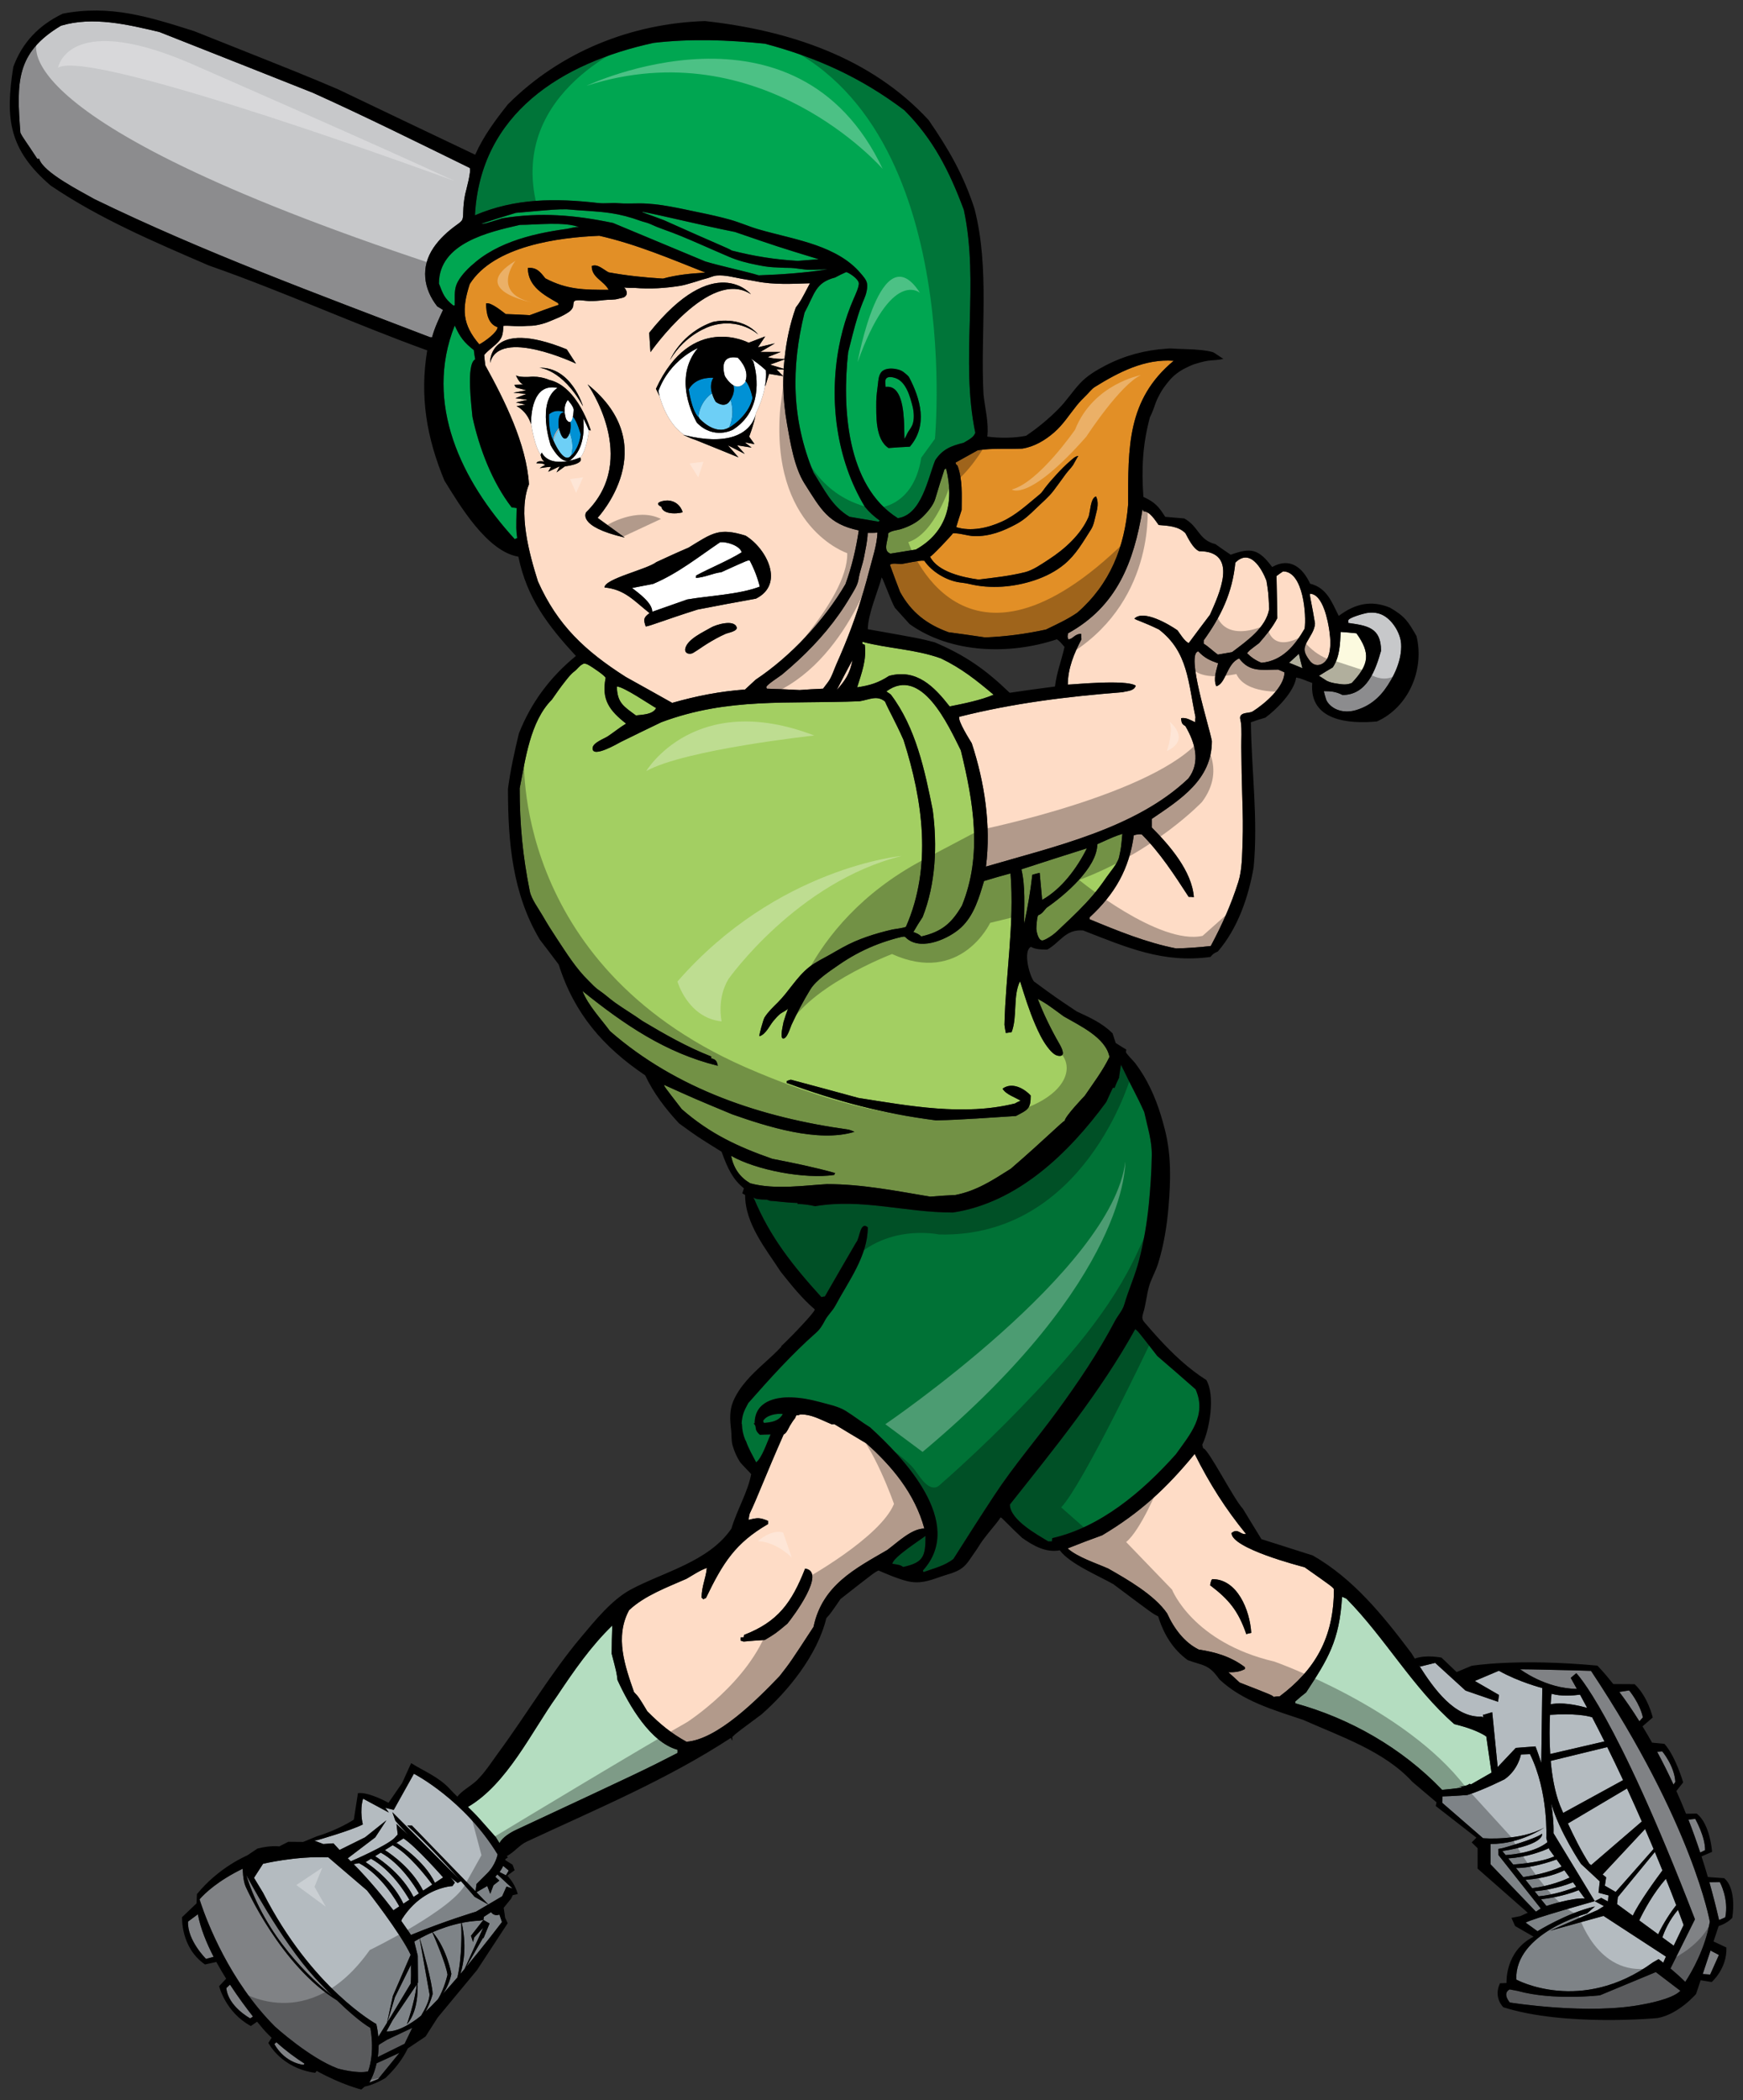
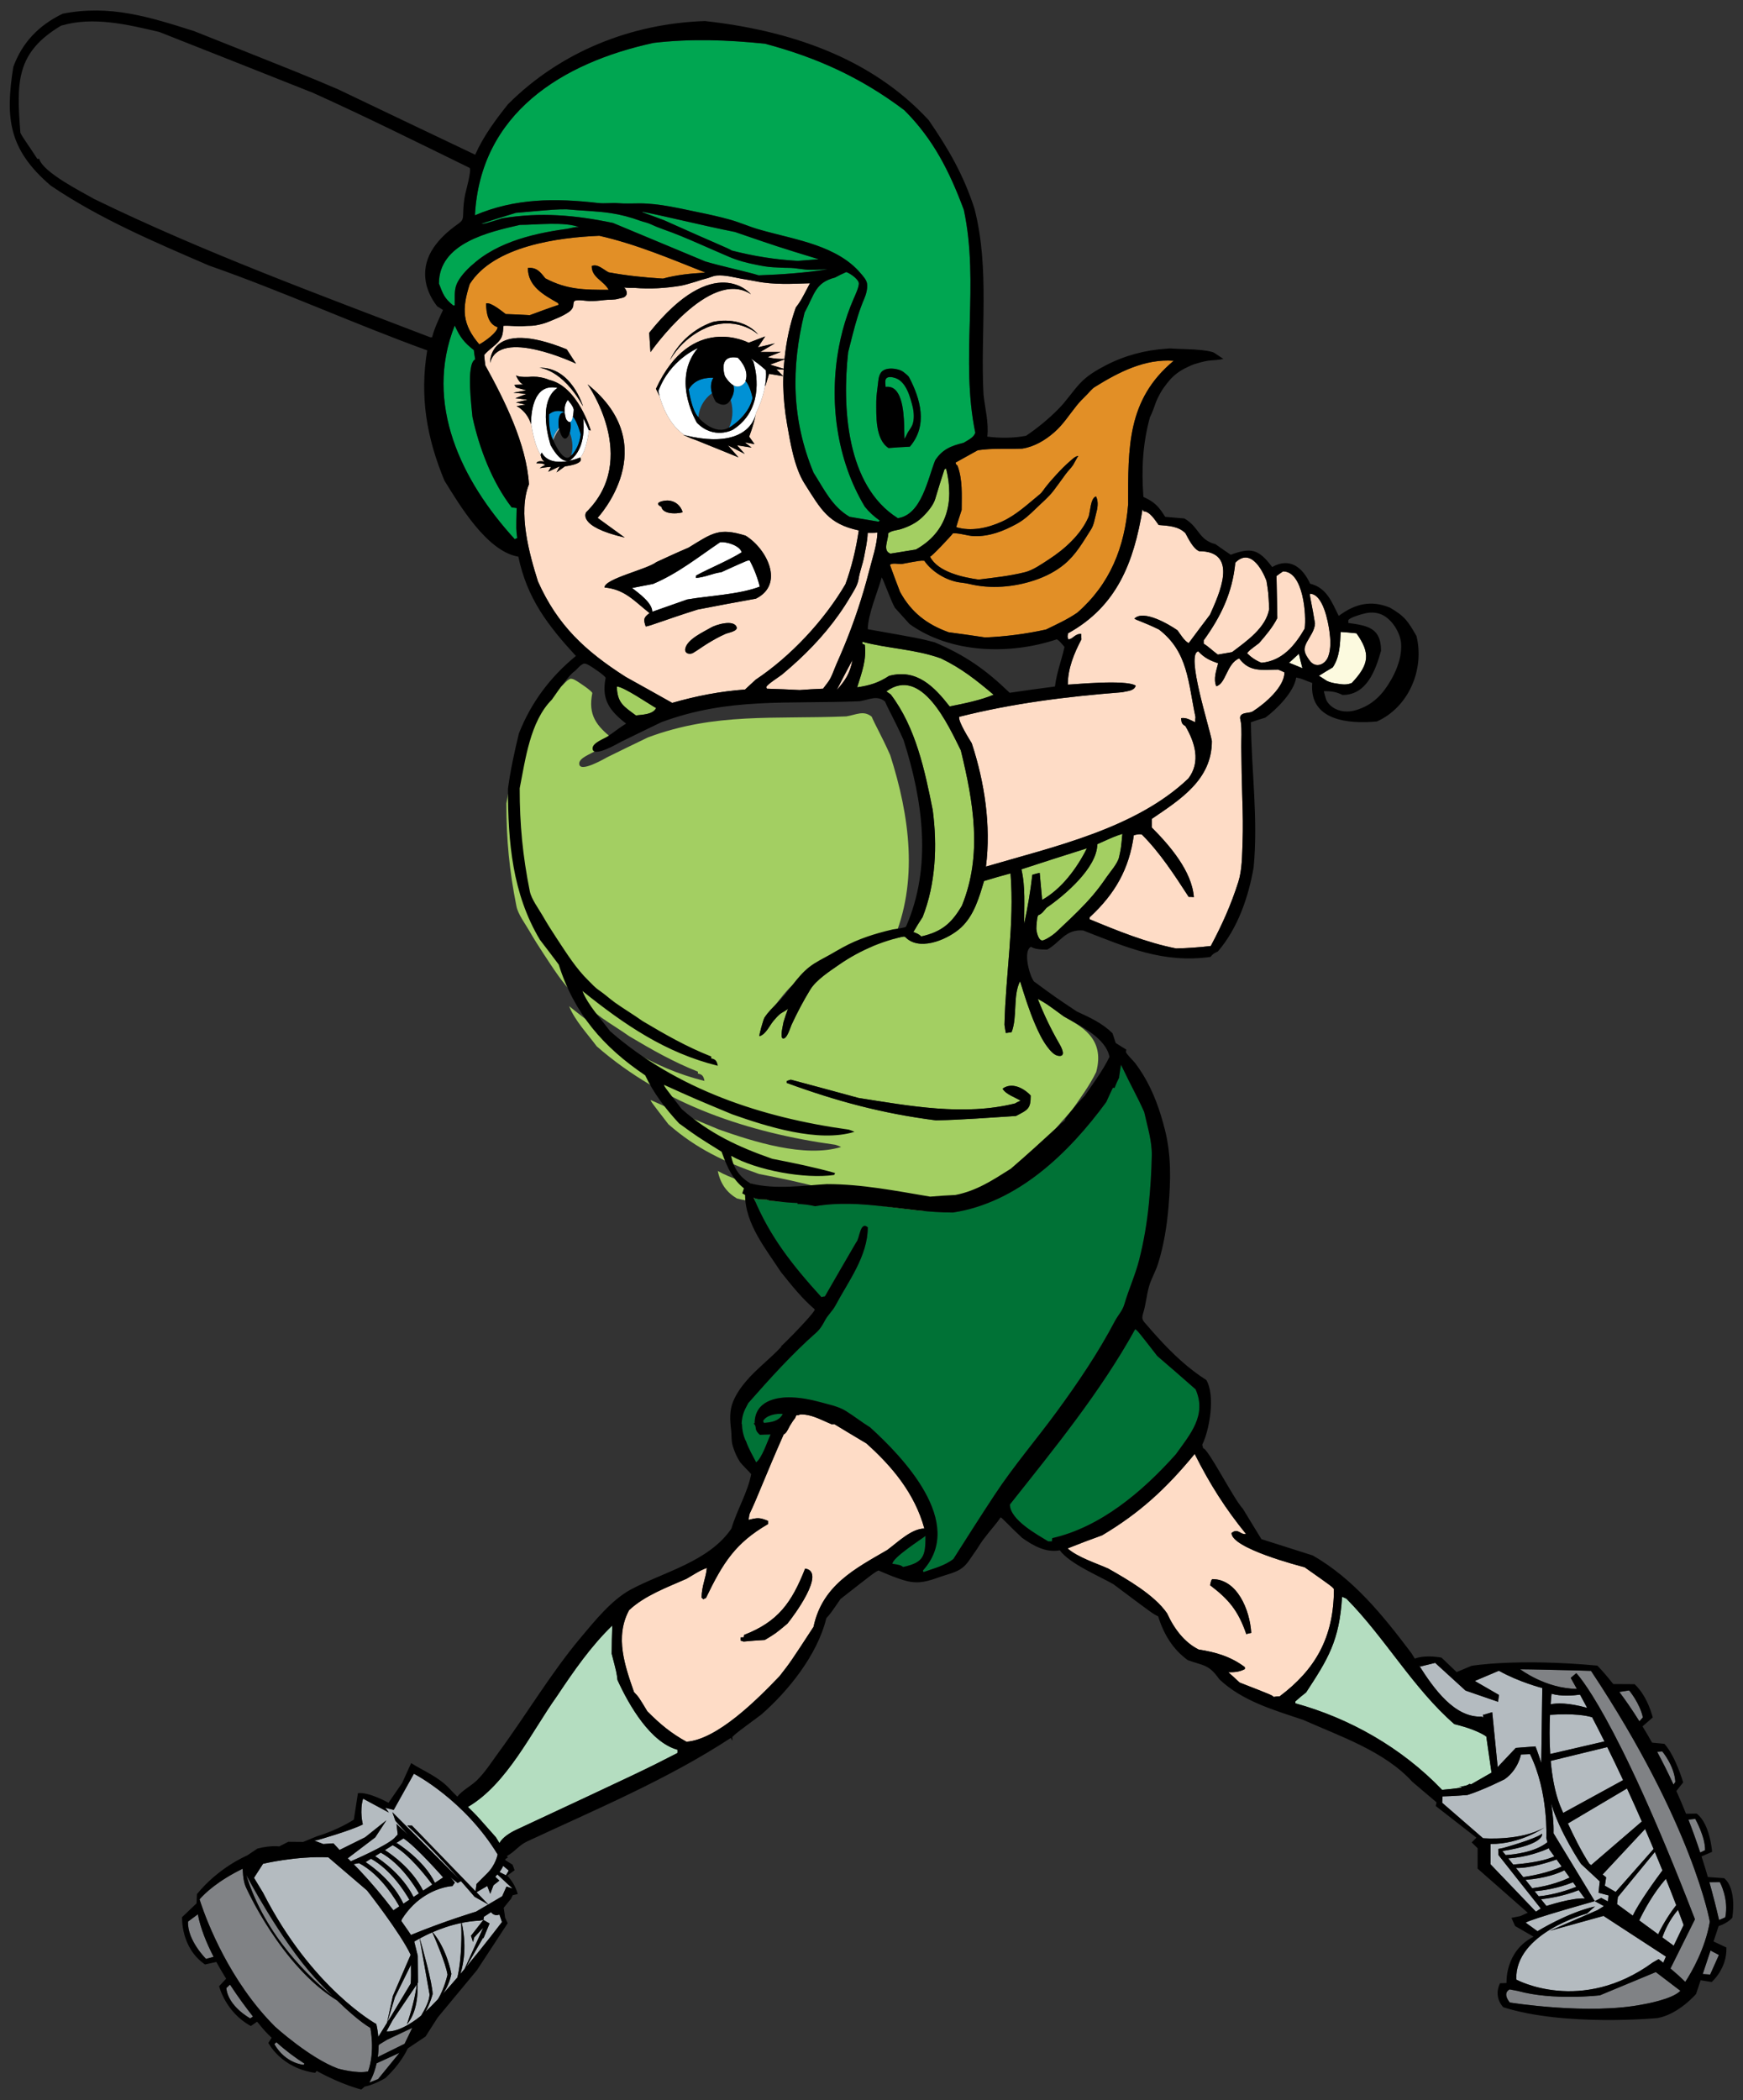
<svg xmlns="http://www.w3.org/2000/svg" version="1.1" id="Layer_3" x="0px" y="0px" width="166px" height="200px" viewBox="0 0 166 200" style="enable-background:new 0 0 166 200;" xml:space="preserve">
  <rect x="0" y="0" width="166" height="200" fill="#333333" stroke="none" />
  <path style="fill:#E28F26;" d="M56.354,25.339c0,1.117,1.144,1.377,1.612,2.262c-2.34,0-3.951,0-6.029-1.092  c-0.495-0.624-0.832-1.065-1.664-0.988c0,1.794,1.585,2.598,2.885,3.351c0,0.052,0.026,0.105,0.051,0.157  c-0.936,0.311-1.844,0.65-2.755,0.987c-0.779-0.051-1.533-0.078-2.286-0.104c-0.234-0.156-1.403-1.17-1.872-1.015  c0,0.885,0.183,1.975,1.092,2.262c0,0.493-1.274,1.404-1.741,1.637c-1.611-1.896-1.69-3.327-0.911-5.743  c2.288-3.637,8.473-4.443,12.345-4.599c3.533,0.806,6.756,2.183,10.107,3.509c-1.376,0.076-2.728,0.207-4.052,0.571  c-1.742-0.104-3.482-0.285-5.171-0.598C57.497,25.702,56.9,25.079,56.354,25.339z M91.197,44.36  c0.496,1.377,0.389,2.755,0.389,4.209c-0.181,0.547-0.362,1.092-0.52,1.637c1.43,0.435,3.014,0.077,4.34-0.524  c1.391-0.632,2.466-1.668,3.633-2.617c0.187-0.152,0.33-0.394,0.488-0.599c0.351-0.456,0.73-0.89,1.122-1.311  c0.391-0.422,0.795-0.838,1.233-1.213c0.202-0.174,0.533-0.516,0.826-0.516c-0.058,0-0.443,0.768-0.512,0.866  c-0.213,0.306-0.487,0.566-0.708,0.869c-0.38,0.525-0.759,1.05-1.148,1.567c-0.471,0.622-1.106,1.141-1.666,1.688  c-0.588,0.575-1.129,1.086-1.853,1.48c-0.625,0.341-1.274,0.647-1.955,0.859c-0.665,0.207-1.361,0.324-2.06,0.305  c-0.695-0.019-1.354-0.299-2.049-0.271c-0.135,0.213-2.13,2.334-2.184,2.225c0.73,1.455,3.121,1.974,4.628,2.183  c1.481-0.182,2.96-0.338,4.416-0.702c0.77-0.192,1.593-0.778,2.252-1.204c0.794-0.515,1.547-1.103,2.209-1.78  c0.639-0.654,1.203-1.398,1.572-2.238c0.197-0.447,0.182-1.857,0.734-1.991c0.262,0.517,0.141,1.149-0.006,1.68  c-0.13,0.484-0.198,1.033-0.473,1.463c-0.769,1.202-1.423,2.388-2.541,3.316c-0.822,0.682-1.793,1.17-2.801,1.512  c-1.972,0.667-4.224,0.862-6.257,0.362c-0.3-0.074-0.614-0.105-0.926-0.149c-1.252-0.18-2.64-1.015-3.35-2.061  c-0.364-0.026-0.364-0.026-2.183,0.313c-0.314,0-0.883-0.13-1.092,0.077c0.313,0.858,0.624,1.714,0.962,2.573  c1.065,1.949,2.546,3.092,4.625,3.846c1.144,0.157,2.313,0.312,3.483,0.493c1.948-0.078,3.897-0.336,5.793-0.752  c1.014-0.494,2.054-0.963,2.99-1.612c3.117-2.728,4.494-6.209,4.833-10.289c0-5.456-0.105-10.004,4.34-13.695  c-2.756-0.207-5.251,1.092-7.511,2.494c-0.283,0.176-0.549,0.527-0.786,0.76c-0.327,0.318-0.654,0.65-0.939,1.004  c-0.711,0.877-1.267,1.787-2.13,2.546c-0.865,0.759-1.908,1.383-3.06,1.563c-1.4,0.052-2.831-0.053-4.234,0.157  c-0.701,0.388-1.402,0.779-2.105,1.169C91.015,44.178,91.015,44.178,91.197,44.36z" />
  <path style="fill:#00A651;" d="M72.254,26.222c-0.961-0.312-3.739-0.908-5.09-1.324c-2.937-1.222-5.874-2.444-8.784-3.664  c-3.612-0.754-6.886-1.04-10.551-0.443c-1.662,0.521-1.662,0.521-2.001,0.521c1.092-0.365,2.183-0.703,3.301-1.04  c3.846-0.339,3.846-0.339,4.833-0.339c1.396,0.137,2.8,0.155,4.189,0.362c0.961,0.143,1.885,0.389,2.798,0.722  c0.333,0.124,0.657,0.169,0.984,0.319c0.41,0.19,0.826,0.361,1.252,0.51c1.171,0.407,2.313,0.899,3.449,1.393  c0.94,0.409,1.876,0.828,2.82,1.227c0.857,0.363,1.665,0.568,2.578,0.751c0.538,0.109,1.022,0.202,1.586,0.233  c0.497,0.027,0.989,0.06,1.499,0.06c0.69,0,1.373,0.186,2.055,0.188c0.551,0.002,1.102-0.047,1.655-0.047  C76.621,25.987,74.489,26.144,72.254,26.222z M43.573,26.885c0.393-0.749,1.091-1.416,1.736-1.948  c1.367-1.132,3.027-1.854,4.721-2.344c0.865-0.25,1.747-0.44,2.633-0.593c0.437-0.076,0.874-0.142,1.314-0.202  c0.285-0.038,0.969-0.255,1.232-0.149c-1.427-0.572-4.104-0.233-5.689-0.233c-2.963,0.675-7.717,1.74-7.717,5.586  c0.389,1.014,0.518,1.403,1.352,2.08h0.155c0.026-0.679-0.077-1.35,0.17-1.986C43.506,27.025,43.537,26.955,43.573,26.885z   M69.682,23.858c2.132,0.544,4.08,0.857,6.289,0.987c0.65-0.052,1.324-0.104,2.001-0.156c-3.899-1.195-3.899-1.195-7.979-2.598  c-3.037-0.598-7.195-1.637-8.831-1.923c0,0.078,0.233,0.104,2.078,0.805C68.438,23.312,69.396,23.649,69.682,23.858z M77.477,45.009  c1.04,1.638,1.767,3.223,3.431,4.209c0.909,0.156,1.845,0.312,2.78,0.468c0.026-0.052,0.053-0.078,0.103-0.104  c-0.544-0.389-1.013-0.806-1.427-1.325c-2.71-4.496-3.428-10.111-2.465-15.227c0.198-1.051,0.47-2.088,0.822-3.099  c0.169-0.486,0.357-0.964,0.561-1.437c0.143-0.333,0.565-1.21,0.506-1.553c-0.065-0.383-0.844-0.921-1.191-1.032  c-0.364,0.157-0.726,0.339-1.066,0.521c-1.896,0.493-1.924,1.533-2.91,3.352C75.32,35.056,75.397,39.968,77.477,45.009z   M49.207,48.387c-0.155-0.026-0.312-0.052-0.468-0.052c-1.869-2.416-3.092-5.637-3.742-8.625c-0.052-0.728-0.649-5.041,0.26-5.485  c-0.053-0.311-0.104-0.597-0.13-0.883c-0.936-0.727-1.325-1.248-1.819-2.34c-2.962,7.433,0.649,14.813,5.717,20.347  c0.077-0.052,0.155-0.078,0.234-0.104C49.155,50.44,49.155,50.44,49.207,48.387z M86.115,40.6c0.014,0.5,0.011,0.93,0.026,1.19  c0.154-0.197,0.222-0.459,0.361-0.673c0.137-0.211,0.287-0.401,0.383-0.629c0.212-0.501,0.163-1.247,0.03-1.772  c-0.232-0.913-0.606-2.347-1.617-2.704c-0.281-0.099-0.842-0.228-0.958,0.157c-0.056,0.182-0.005,0.493,0.005,0.68  C85.854,36.634,86.069,38.986,86.115,40.6z M45.232,20.505c0.52-9.719,8.288-14.526,17.02-16.422  c3.586-0.416,7.014-0.286,10.6,0.078c4.964,1.325,9.147,3.222,13.278,6.34c2.753,2.754,4.286,5.796,5.664,9.484  c1.507,7.044-0.361,14.24,1.092,21.232c-0.157,0.467-0.701,0.7-1.118,0.96c-1.194,0.286-2.023,0.624-2.702,1.663  c-0.701,1.742-1.298,5.198-3.558,5.51c-4.939-3.093-5.302-10.654-4.731-15.8c0.295-1.145,0.563-2.298,0.917-3.426  c0.178-0.561,0.375-1.116,0.608-1.655c0.181-0.419,0.347-1.01,0.271-1.472c-0.062-0.368-0.396-0.719-0.634-0.998  c-0.539-0.633-1.194-1.155-1.905-1.58c-1.479-0.884-3.159-1.369-4.814-1.798c-1.005-0.261-2.02-0.497-3.017-0.79  c-0.9-0.265-1.765-0.655-2.673-0.908c-0.946-0.263-1.907-0.48-2.869-0.675c-1.862-0.378-3.831-0.876-5.736-0.876  c-0.688,0-1.389,0.038-2.075-0.017c-0.616-0.048-1.252,0.053-1.873-0.018C52.923,18.868,49.052,18.868,45.232,20.505z M84.623,42.67  c0.674-0.051,1.352-0.103,2.028-0.129c1.74-2.027,1.012-4.548-0.078-6.626c-0.06-0.114-0.41-0.399-0.53-0.487  c-0.204-0.153-0.47-0.235-0.719-0.282c-0.44-0.082-1.091-0.083-1.399,0.307c-0.245,0.309-0.275,0.771-0.315,1.147  c-0.055,0.528-0.156,1.099-0.156,1.628C83.455,39.604,83.349,41.839,84.623,42.67z" />
  <path style="fill:#FCFADF;" d="M125.601,64.367c0.442-0.284,0.883-0.545,1.326-0.805c0.674-0.988,0.7-2.235,0.753-3.378  c0.492,0.026,0.988,0.078,1.506,0.13c1.352,1.897,1.222,2.962-0.442,4.729c-0.511,0.213-0.908,0.14-1.431,0.061  c-0.334-0.051-0.644-0.111-0.952-0.262C126.265,64.795,125.633,64.347,125.601,64.367z M122.768,63.121  c0.417,0.156,0.833,0.338,1.273,0.519c-0.13-0.467-0.231-0.936-0.336-1.377C123.393,62.549,123.082,62.835,122.768,63.121z" />
-   <path style="fill:#C7C8CA;" d="M41.646,29.184c0.182,0.104,0.364,0.208,0.545,0.338c-0.363,0.779-0.83,1.766-1.038,2.598H40.97  c-10.758-4.131-21.593-8.106-31.961-13.148c-1.222-0.702-4.911-2.545-5.276-3.845H3.552c-1.04-1.611-1.403-2.027-1.612-2.494  C1.577,7.851,1.499,5.018,5.812,2.447c3.04-0.912,6.367-0.105,9.355,0.597c4.859,1.923,9.745,3.845,14.628,5.793  c5.016,2.262,9.979,4.731,14.916,7.146c0.244,0.12-0.35,2.239-0.406,2.503c-0.124,0.576-0.175,1.163-0.192,1.751  c-0.021,0.713-0.03,0.759-0.612,1.176c-0.846,0.606-1.639,1.323-2.223,2.192C40.052,25.43,40.312,27.489,41.646,29.184z   M131.527,61.978c-0.52,1.844-1.352,4.209-3.666,4.209c-0.623-0.312-1.065-0.364-1.766-0.364c-0.047,0,0.199,0.814,0.241,0.892  c0.13,0.246,0.317,0.444,0.538,0.607c0.667,0.491,1.543,0.536,2.3,0.3c0.374-0.116,0.734-0.268,1.073-0.462  c0.636-0.365,1.175-0.871,1.612-1.457c0.903-1.217,1.679-2.863,1.581-4.398c-0.067-1.047-0.877-2.353-1.862-2.78  c-0.463-0.201-0.977-0.225-1.472-0.133c-0.232,0.042-1.696,0.439-1.696,0.701v0.235C130.227,59.587,131.527,59.769,131.527,61.978z" />
  <path style="fill:#B4DDC0;" d="M44.565,172.086c3.735-2.185,6.055-7.158,8.469-10.536c1.63-2.441,3.231-4.758,5.277-6.739  c-0.028,0.888-0.056,1.77-0.056,2.684c0.469,1.798,0.469,1.798,0.552,2.501c1.106,2.437,3.15,5.947,5.719,6.645v0.307  c-3.15,1.616-3.15,1.616-15.36,7.316c-0.553,0.257-1.305,0.714-1.599,1.264c-0.115-0.187-0.23-0.371-0.346-0.56l-1.557-1.755  C45.317,172.823,44.942,172.453,44.565,172.086z M141.482,165.394c-0.005-0.028-0.013-0.054-0.019-0.08  c-0.758-0.46-1.681-0.799-2.957-1.114c-3.923-3.412-6.575-8.195-10.277-11.948c-0.137-0.06-0.276-0.12-0.415-0.184  c-0.247,4.208-1.352,5.945-3.424,9.114c-0.36,0.275-0.691,0.55-1.023,0.855v0.182c5.132,1.411,10.114,4.209,13.974,8.239  c0.435-0.038,1.303-0.117,1.874-0.223l-0.041-0.052c0,0-0.085,0-0.204-0.002c0.231-0.039,0.46-0.079,0.678-0.138  c0.122-0.034,0.219-0.09,0.307-0.154c0.052,0.012,0.098,0.031,0.151,0.043l1.943-1.113l-0.499-3.448  c-0.022-0.016-0.043-0.03-0.066-0.044C141.482,165.351,141.482,165.37,141.482,165.394z" />
-   <path style="fill:#A3CF62;" d="M99.018,83.129c-0.233,0.053-0.464,0.104-0.701,0.182c-0.183,1.586-0.442,3.119-0.78,4.677  c0-1.688,0.129-3.559-0.259-5.196c2.078-0.675,4.157-1.352,6.236-2.001c-0.962,1.924-2.416,3.872-4.261,4.911  C99.176,84.844,99.096,83.987,99.018,83.129z M105.363,83.568c0.359-0.528,1.083-1.322,1.218-1.946  c0.181-0.831,0.181-0.831,0.312-2.208c-0.781,0.26-0.781,0.26-2.391,0.986c0,2.262-3.197,4.938-4.833,6.055  c-0.234,0.261-0.442,0.599-0.78,0.703c-0.123,0.038-0.194,1.123-0.189,1.276c0.011,0.296,0.167,1.062,0.528,1.134  c0.074,0.015,0.216-0.039,0.373-0.118c0.248-0.127,0.532-0.319,0.634-0.393c0.35-0.254,0.649-0.57,0.964-0.865  c0.989-0.923,2.022-1.914,2.898-2.947C104.55,84.71,104.969,84.147,105.363,83.568z M86.986,88.768  c0.314,0.104,0.548,0.207,0.755,0.416c1.948-0.443,2.884-1.248,3.872-2.936c1.973-4.86,1.091-9.875-0.105-14.785  c-1.196-2.392-3.741-8.081-7.094-5.614c0.129,0.078,0.26,0.183,0.417,0.285c2.391,3.144,3.247,7.251,4.001,11.019  c0.443,3.378,0.286,7.017-0.963,10.185C87.558,87.805,87.273,88.274,86.986,88.768z M81.634,65.46  c0.418-1.351,0.91-2.599,0.729-4.053c-0.079-0.027-0.157-0.053-0.21-0.079c-0.025-0.078-0.025-0.156-0.025-0.207  c2.416,0.65,5.041,0.7,7.485,1.584c1.948,0.936,3.351,2.054,5.015,3.457c-1.195,0.521-2.884,0.858-4.184,1.117  c-1.481-1.896-3.144-3.611-5.769-2.911C83.636,65.044,82.831,65.277,81.634,65.46z M84.598,50.778  c0.355-0.267,0.825-0.266,1.237-0.399c0.723-0.235,1.411-0.565,1.968-1.09c0.461-0.434,1.077-1.14,1.261-1.759  c0.288-0.962,0.574-1.896,0.885-2.832c0.052-0.026,0.104-0.052,0.156-0.079c0.805,3.25,0.053,6.082-2.884,7.718  c-0.807,0.13-1.614,0.261-2.416,0.39C84.026,52.441,84.598,51.48,84.598,50.778z M58.744,65.382c0.649,0,3.248,1.792,3.743,2.053  c-0.314,0.623-1.301,0.623-1.923,0.701C59.367,67.252,58.795,66.94,58.744,65.382z M101.305,96.797  c-1.663-1.221-1.663-1.221-2.468-1.662c0.576,1.477,1.263,2.908,2.058,4.281c0.21,0.365,0.706,1.31-0.168,1.124  c-0.387-0.083-0.761-0.55-0.987-0.85c-0.477-0.639-0.828-1.375-1.142-2.104c-0.582-1.344-1.018-2.743-1.449-4.141  c-0.703,1.402-0.235,3.377-0.806,4.858c-0.184,0.028-0.366,0.052-0.548,0.079c-0.052-0.26-0.102-0.52-0.13-0.781  c0.105-4.808,0.963-9.614,0.574-14.42c-0.859,0.233-1.689,0.467-2.521,0.726c-0.465,1.565-0.949,3.27-2.18,4.42  c-1.132,1.057-3.708,2.225-5.12,1.098c-0.285-0.227-0.17-0.272-0.607-0.181c-0.289,0.061-0.578,0.146-0.862,0.229  c-0.592,0.174-1.172,0.376-1.744,0.609c-1.156,0.475-2.261,1.075-3.288,1.788c-0.879,0.612-2.181,1.447-2.75,2.379  c-0.662,1.08-1.25,2.202-1.783,3.351c-0.109,0.233-0.43,1.389-0.819,1.302c-0.312-0.071,0.022-1.308,0.055-1.561  c0.129-0.442,0.285-0.883,0.441-1.299c-0.051,0.134-0.632,0.406-0.768,0.525c-0.243,0.209-0.458,0.447-0.659,0.695  c-0.366,0.452-0.701,1.237-1.295,1.424c-0.108,0.034,0.367-1.612,0.466-1.771c0.34-0.547,0.816-0.991,1.269-1.442  c1.059-1.055,1.797-2.425,2.979-3.362c0.624-0.495,1.33-0.815,2.012-1.204c0.767-0.439,1.512-0.885,2.327-1.238  c0.759-0.328,1.544-0.597,2.338-0.822c0.426-0.121,0.853-0.228,1.283-0.327c0.164-0.038,1.222-0.155,1.275-0.274  c2.494-5.69,1.609-12.005-0.237-17.773c-0.832-1.871-1.376-2.755-1.766-3.664c-0.778-0.624-1.454-0.182-2.415-0.025  c-6.861,0.284-12.474-0.39-18.891,2.001c-1.286,0.616-2.567,1.243-3.847,1.872c-0.201,0.099-2.735,1.607-2.698,0.597  c0.02-0.525,1.102-0.897,1.456-1.133c0.587-0.391,1.133-0.844,1.737-1.207c-1.559-1.221-2.365-2.262-1.949-4.339  c0.036-0.179-1.329-1.072-1.507-1.175c-0.123-0.07-0.268-0.159-0.409-0.186c-0.213-0.04-0.171-0.006-0.311,0.063  c-0.281,0.138-0.484,0.468-0.738,0.656c-0.346,0.255-0.615,0.615-0.882,0.949c-0.45,0.563-0.859,1.155-1.27,1.746  c-2.08,2.078-2.522,5.717-3.067,8.445c0,3.456,0.285,6.418,0.961,9.796c0.153,0.766,0.836,1.664,1.224,2.339  c0.429,0.747,0.888,1.476,1.364,2.194c0.918,1.385,1.821,2.841,3.003,3.989c0.359,0.348,0.597,0.644,1.009,0.923  c0.536,0.363,1.02,0.818,1.55,1.194c0.845,0.599,1.741,1.127,2.583,1.73c2.132,1.272,4.235,2.471,6.549,3.38v0.182  c0.442,0.078,0.545,0.286,0.624,0.7c-4.964-1.22-8.913-3.924-12.889-7.119c0.546,1.378,1.741,2.624,2.624,3.82  c6.367,5.56,14.446,8.237,22.735,9.38c0.181,0.053,0.364,0.13,0.547,0.209c-3.457,1.066-8.393-0.52-11.643-1.665  c-3.558-1.481-3.558-1.481-6.494-2.806c0.027,0.158,0.027,0.158,1.69,2.312c2.676,2.34,5.35,3.588,8.624,4.731  c2.001,0.388,4.027,0.804,5.977,1.351c-0.025,0.053-0.052,0.103-0.079,0.183c-2.779,0.416-7.405-0.441-9.821-1.82  c0.248,1.278,0.922,2.092,1.819,2.616c2.352,0.647,5.33,0.186,7.303,0.08c3.342,0,6.546,0.641,9.833,1.193  c0.802-0.065,1.603-0.124,2.405-0.158c2.017-0.394,3.535-1.401,5.276-2.5c3.315-2.865,4.891-4.48,5.139-4.57  c0-0.397,1.906-2.381,1.906-2.381c0.813-1.197,1.708-2.373,2.353-3.698C105.304,98.809,102.819,97.679,101.305,96.797z   M96.757,106.283c-2.52,0.155-5.064,0.363-7.613,0.416c-5.093-0.649-9.458-1.821-14.212-3.562v-0.182  c0.128-0.052,0.258-0.104,0.388-0.129c2.132,0.572,4.288,1.142,6.446,1.74c4.833,0.754,10.028,1.742,14.914,0.52  c0.157-0.104,0.339-0.182,0.52-0.261c-0.546-0.336-1.404-0.595-1.716-1.143c0.884-0.649,2.028-0.05,2.678,0.654  C98.162,105.607,97.903,105.684,96.757,106.283z" />
+   <path style="fill:#A3CF62;" d="M99.018,83.129c-0.233,0.053-0.464,0.104-0.701,0.182c-0.183,1.586-0.442,3.119-0.78,4.677  c0-1.688,0.129-3.559-0.259-5.196c2.078-0.675,4.157-1.352,6.236-2.001c-0.962,1.924-2.416,3.872-4.261,4.911  C99.176,84.844,99.096,83.987,99.018,83.129z M105.363,83.568c0.359-0.528,1.083-1.322,1.218-1.946  c0.181-0.831,0.181-0.831,0.312-2.208c-0.781,0.26-0.781,0.26-2.391,0.986c0,2.262-3.197,4.938-4.833,6.055  c-0.234,0.261-0.442,0.599-0.78,0.703c-0.123,0.038-0.194,1.123-0.189,1.276c0.011,0.296,0.167,1.062,0.528,1.134  c0.074,0.015,0.216-0.039,0.373-0.118c0.248-0.127,0.532-0.319,0.634-0.393c0.35-0.254,0.649-0.57,0.964-0.865  c0.989-0.923,2.022-1.914,2.898-2.947C104.55,84.71,104.969,84.147,105.363,83.568z M86.986,88.768  c0.314,0.104,0.548,0.207,0.755,0.416c1.948-0.443,2.884-1.248,3.872-2.936c1.973-4.86,1.091-9.875-0.105-14.785  c-1.196-2.392-3.741-8.081-7.094-5.614c0.129,0.078,0.26,0.183,0.417,0.285c2.391,3.144,3.247,7.251,4.001,11.019  c0.443,3.378,0.286,7.017-0.963,10.185C87.558,87.805,87.273,88.274,86.986,88.768z M81.634,65.46  c0.418-1.351,0.91-2.599,0.729-4.053c-0.079-0.027-0.157-0.053-0.21-0.079c-0.025-0.078-0.025-0.156-0.025-0.207  c2.416,0.65,5.041,0.7,7.485,1.584c1.948,0.936,3.351,2.054,5.015,3.457c-1.195,0.521-2.884,0.858-4.184,1.117  c-1.481-1.896-3.144-3.611-5.769-2.911C83.636,65.044,82.831,65.277,81.634,65.46z M84.598,50.778  c0.355-0.267,0.825-0.266,1.237-0.399c0.723-0.235,1.411-0.565,1.968-1.09c0.461-0.434,1.077-1.14,1.261-1.759  c0.288-0.962,0.574-1.896,0.885-2.832c0.052-0.026,0.104-0.052,0.156-0.079c0.805,3.25,0.053,6.082-2.884,7.718  c-0.807,0.13-1.614,0.261-2.416,0.39C84.026,52.441,84.598,51.48,84.598,50.778z M58.744,65.382c0.649,0,3.248,1.792,3.743,2.053  c-0.314,0.623-1.301,0.623-1.923,0.701C59.367,67.252,58.795,66.94,58.744,65.382z M101.305,96.797  c-1.663-1.221-1.663-1.221-2.468-1.662c0.576,1.477,1.263,2.908,2.058,4.281c0.21,0.365,0.706,1.31-0.168,1.124  c-0.387-0.083-0.761-0.55-0.987-0.85c-0.477-0.639-0.828-1.375-1.142-2.104c-0.582-1.344-1.018-2.743-1.449-4.141  c-0.703,1.402-0.235,3.377-0.806,4.858c-0.184,0.028-0.366,0.052-0.548,0.079c-0.052-0.26-0.102-0.52-0.13-0.781  c0.105-4.808,0.963-9.614,0.574-14.42c-0.859,0.233-1.689,0.467-2.521,0.726c-0.465,1.565-0.949,3.27-2.18,4.42  c-1.132,1.057-3.708,2.225-5.12,1.098c-0.285-0.227-0.17-0.272-0.607-0.181c-0.289,0.061-0.578,0.146-0.862,0.229  c-0.592,0.174-1.172,0.376-1.744,0.609c-1.156,0.475-2.261,1.075-3.288,1.788c-0.879,0.612-2.181,1.447-2.75,2.379  c-0.662,1.08-1.25,2.202-1.783,3.351c-0.109,0.233-0.43,1.389-0.819,1.302c-0.312-0.071,0.022-1.308,0.055-1.561  c0.129-0.442,0.285-0.883,0.441-1.299c-0.051,0.134-0.632,0.406-0.768,0.525c-0.243,0.209-0.458,0.447-0.659,0.695  c-0.366,0.452-0.701,1.237-1.295,1.424c-0.108,0.034,0.367-1.612,0.466-1.771c1.059-1.055,1.797-2.425,2.979-3.362c0.624-0.495,1.33-0.815,2.012-1.204c0.767-0.439,1.512-0.885,2.327-1.238  c0.759-0.328,1.544-0.597,2.338-0.822c0.426-0.121,0.853-0.228,1.283-0.327c0.164-0.038,1.222-0.155,1.275-0.274  c2.494-5.69,1.609-12.005-0.237-17.773c-0.832-1.871-1.376-2.755-1.766-3.664c-0.778-0.624-1.454-0.182-2.415-0.025  c-6.861,0.284-12.474-0.39-18.891,2.001c-1.286,0.616-2.567,1.243-3.847,1.872c-0.201,0.099-2.735,1.607-2.698,0.597  c0.02-0.525,1.102-0.897,1.456-1.133c0.587-0.391,1.133-0.844,1.737-1.207c-1.559-1.221-2.365-2.262-1.949-4.339  c0.036-0.179-1.329-1.072-1.507-1.175c-0.123-0.07-0.268-0.159-0.409-0.186c-0.213-0.04-0.171-0.006-0.311,0.063  c-0.281,0.138-0.484,0.468-0.738,0.656c-0.346,0.255-0.615,0.615-0.882,0.949c-0.45,0.563-0.859,1.155-1.27,1.746  c-2.08,2.078-2.522,5.717-3.067,8.445c0,3.456,0.285,6.418,0.961,9.796c0.153,0.766,0.836,1.664,1.224,2.339  c0.429,0.747,0.888,1.476,1.364,2.194c0.918,1.385,1.821,2.841,3.003,3.989c0.359,0.348,0.597,0.644,1.009,0.923  c0.536,0.363,1.02,0.818,1.55,1.194c0.845,0.599,1.741,1.127,2.583,1.73c2.132,1.272,4.235,2.471,6.549,3.38v0.182  c0.442,0.078,0.545,0.286,0.624,0.7c-4.964-1.22-8.913-3.924-12.889-7.119c0.546,1.378,1.741,2.624,2.624,3.82  c6.367,5.56,14.446,8.237,22.735,9.38c0.181,0.053,0.364,0.13,0.547,0.209c-3.457,1.066-8.393-0.52-11.643-1.665  c-3.558-1.481-3.558-1.481-6.494-2.806c0.027,0.158,0.027,0.158,1.69,2.312c2.676,2.34,5.35,3.588,8.624,4.731  c2.001,0.388,4.027,0.804,5.977,1.351c-0.025,0.053-0.052,0.103-0.079,0.183c-2.779,0.416-7.405-0.441-9.821-1.82  c0.248,1.278,0.922,2.092,1.819,2.616c2.352,0.647,5.33,0.186,7.303,0.08c3.342,0,6.546,0.641,9.833,1.193  c0.802-0.065,1.603-0.124,2.405-0.158c2.017-0.394,3.535-1.401,5.276-2.5c3.315-2.865,4.891-4.48,5.139-4.57  c0-0.397,1.906-2.381,1.906-2.381c0.813-1.197,1.708-2.373,2.353-3.698C105.304,98.809,102.819,97.679,101.305,96.797z   M96.757,106.283c-2.52,0.155-5.064,0.363-7.613,0.416c-5.093-0.649-9.458-1.821-14.212-3.562v-0.182  c0.128-0.052,0.258-0.104,0.388-0.129c2.132,0.572,4.288,1.142,6.446,1.74c4.833,0.754,10.028,1.742,14.914,0.52  c0.157-0.104,0.339-0.182,0.52-0.261c-0.546-0.336-1.404-0.595-1.716-1.143c0.884-0.649,2.028-0.05,2.678,0.654  C98.162,105.607,97.903,105.684,96.757,106.283z" />
  <path style="fill:#FEDCC6;" d="M80.412,61.494c-0.239,0.582-0.487,1.16-0.743,1.733c-0.244,0.542-0.455,1.264-0.813,1.739  c-0.158,0.207-0.314,0.416-0.47,0.623c-0.752,0.027-1.506,0.079-2.234,0.13c-1.039-0.052-2.08-0.103-3.119-0.13  c-0.025-0.052-0.05-0.103-0.05-0.154c0-0.205,1.299-1.029,1.5-1.195c0.523-0.436,1.037-0.886,1.537-1.35  c0.961-0.892,1.872-1.839,2.707-2.849c0.833-1.007,1.591-2.076,2.252-3.2c0.309-0.525,0.697-1.086,0.787-1.681  c0.108-0.718,0.39-1.398,0.525-2.113c0.144-0.78,0.321-1.495,0.345-2.297c0.31-0.014,0.624,0.019,0.931-0.032  c-0.043,1.177-0.494,2.491-0.788,3.641c-0.315,1.23-0.672,2.448-1.073,3.653C81.316,59.187,80.884,60.349,80.412,61.494z   M59.602,64.472c-3.872-2.469-6.497-4.911-8.367-9.095c-0.831-2.624-1.922-6.601-0.857-9.251c-0.234-3.845-2.34-8.029-4.157-11.329  c-0.053-0.337-0.078-0.676-0.105-0.988c0.427-0.518,0.994-0.831,1.427-1.347c0.378-0.45,0.348-0.87,0.408-1.434  c0.687-0.035,1.34,0.094,2.013,0.024c0.323-0.033,0.661-0.007,0.984-0.058c0.43-0.067,0.902-0.186,1.3-0.352  c0.667-0.28,1.324-0.514,1.924-0.928c0.164-0.113,0.307-0.267,0.387-0.451c0.073-0.167,0.015-0.472,0.148-0.585  c0.221-0.188,1.105-0.01,1.407-0.007c0.473,0.005,0.932-0.029,1.396-0.09c0.471-0.062,0.965,0.005,1.43-0.14  c0.139-0.044,0.402-0.071,0.523-0.15c0.402-0.266,0.202-0.673-0.04-0.951c0.099,0.114,0.864,0.067,1.03,0.08  c1.486,0.115,2.879,0.034,4.357-0.204c0.412-0.067,0.844-0.22,1.25-0.329c0.389-0.104,0.759-0.26,1.153-0.347  c0.352-0.078,0.693-0.273,1.059-0.299c0.81-0.058,1.57,0.165,2.361,0.309c0.455,0.082,0.931,0.151,1.377,0.243  c1.659,0.34,3.45,0.24,5.13,0.184c-0.883,1.69-0.883,1.69-1.349,2.313c-0.565,1.579-0.908,3.227-1.073,4.893  c-0.305,0.007-1.038,0.001-1.61-0.169l1.249-0.494h-1.943l1.386-0.822l-1.619,0.384l0.695-1.043l-1.574,0.604  c0,0-5.456-2.907-8.831,4.388l0.348,0.703c0.245,0.889,0.927,2.776,2.408,3.723c-0.058-0.013-0.107-0.02-0.166-0.036l0.308,0.124  c0.266,0.154,0.559,0.273,0.877,0.355l2.606,1.055l1.48,0.604l-1.018-1.152l1.617,0.823l-0.739-0.823l1.387,0.219l-0.648-0.494  l0.926,0.165l-0.509-0.713c0,0,0.416-1.042,0.617-2.087c0.025-0.101,0.031-0.161,0.031-0.161s0.647-1.209,0.879-2.673v0.149  l0.369-1.208l1.343,0.221l-0.649-0.66l0.696,0.038c-0.026,0.504-0.048,1.008-0.039,1.514c0.022,1.225,0.147,2.447,0.359,3.655  c0.305,1.744,0.694,4.151,1.665,5.678c1.585,2.494,2.26,3.845,5.169,4.468c-0.259,1.742-0.674,3.482-1.271,5.119  c-2.028,3.456-5.198,6.861-8.551,9.096c-0.337,0.311-0.674,0.623-1.011,0.935c-2.417,0.182-4.572,0.598-6.936,1.273  C62.537,66.109,61.057,65.277,59.602,64.472z M70.155,59.729c-0.266-0.766-1.994-0.23-2.445,0.04  c-0.689,0.41-2.259,1.096-2.443,2.003c-0.1,0.493,0.446,0.584,0.744,0.408c0.448-0.262,0.872-0.582,1.314-0.855  c0.577-0.358,1.171-0.693,1.791-0.964C69.35,60.26,70.287,60.113,70.155,59.729z M62.988,48.265  c0.182,0.903,2.054,0.583,2.027,0.503c-0.209-0.632-0.691-1.045-1.355-1.098c-0.278-0.022-0.888,0.075-0.977,0.267  C62.642,48.027,62.714,48.137,62.988,48.265z M67.882,30.667c-3.006,1.042-4.07,3.619-4.07,3.619  c1.481-2.522,3.886-3.236,3.886-3.236c2.727-0.877,4.531,0.823,4.531,0.823C70.564,29.953,67.882,30.667,67.882,30.667z   M61.827,31.698l0.123,1.839c0,0,5.64-8.093,9.563-5.517C71.513,28.02,68.08,23.85,61.827,31.698z M51.327,35.027  c0,0,2.17,0.039,4.199,3.669C55.526,38.695,54.423,34.911,51.327,35.027z M54.855,34.629l-0.878-1.358  c-7.53-3.056-7.301,1.297-7.301,1.297C47.54,31.151,54.855,34.629,54.855,34.629z M55.266,43.6c0.566-0.73,0.776-2.208,0.825-2.633  l0.173,0.026c0,0-1.227-4.198-3.95-4.808c0,0-0.851-0.406-1.92-0.29c0,0-0.962,0.058-1.253-0.145c0,0,0.266,0.697,0.693,0.87  l-0.854,0.029l0.161,0.26l0.987,0.262l-1.229,0.231l1.229,0.115l-1.041,0.408l1.173,0.143l-1.12,0.261l0.909,0.202l-0.854,0.145  c0,0,0.986,0.434,1.387,1.737c0,0-0.001-0.048-0.002-0.115c0.332,2.278,0.908,3.013,0.908,3.013s0.054,0.462,0.374,0.665  c0,0-0.666-0.174-0.772,0.144c0,0,0.719-0.028,0.825,0.175c0,0-0.24,0.087-0.507,0.29c0,0,0.961-0.145,1.067-0.116l-0.267,0.462  l1.095-0.521l-0.296,0.579l0.802-0.579C53.809,44.411,55.664,44.213,55.266,43.6z M59.498,51.194l-2.584-1.874  c0,0,6.39-6.828-0.952-12.717c0,0,5.03,7.095-0.135,12.182C55.827,48.785,54.875,50.123,59.498,51.194z M57.574,55.949  c1.924,0.182,2.781,1.248,4.288,2.442c-0.572,0.415-0.598,0.597-0.363,1.274c0.441-0.052,1.662-0.573,4.937-1.612  c1.844-0.363,3.688-0.701,5.559-1.039c2.754-1.377,1.038-4.755-0.988-6.002c-2.545-0.779-3.142-0.26-5.428,1.142  c-1.04,0.443-2.054,0.911-3.065,1.378C61.603,54.234,57.574,55.119,57.574,55.949z M101.721,60.315  c-0.052,0.259-0.078,0.364,0.027,0.571c0.443,0,0.572-0.518,1.221-0.518c0,0.155,0,0.336,0.027,0.518  c-0.701,1.326-1.3,2.782-1.3,4.315c0.468,0,5.534-0.521,6.471,0.102c-0.158,0.496-0.728,0.496-1.3,0.624  c-5.276,0.415-10.368,1.041-15.514,2.34c-0.129,0.415,0.963,2.131,1.196,2.52c1.22,3.716,1.846,7.82,1.351,11.745  c6.445-1.896,14.268-3.612,19.281-8.393c1.197-1.585,0.624-3.43-0.287-4.989c-0.363-0.209-0.363-0.338-0.415-0.754  c0.52-0.078,0.883,0.182,1.353,0.391c0-0.183,0-0.338,0.024-0.494c-0.701-3.3-0.701-6.21-3.481-8.341  c-1.611-0.78-2.105-0.858-2.337-1.039c0.884-0.884,3.325,0.572,4.105,1.117c0.286,0.389,0.649,1.012,1.065,1.221  c0.677-0.91,1.352-1.819,2.026-2.702c0.834-1.871,2.833-6.055-1.037-6.055c-0.597-0.286-1.014-1.195-1.301-1.715  c-0.675-0.676-1.636-0.702-2.546-0.779c-0.312-0.416-0.831-1.3-1.427-1.3c-0.055-0.078-0.08-0.156-0.106-0.208  C107.983,53.558,106.373,57.742,101.721,60.315z M114.636,61.302c0.442,0.26,0.909,0.728,1.351,1.039  c0.441-0.078,0.883-0.155,1.352-0.234c1.403-1.065,3.222-2.312,3.536-4.105c-0.079-1.586-0.079-1.586-0.262-2.703  c-0.443-1.144-1.56-3.118-2.962-1.715c-0.286,2.885-1.352,5.092-3.014,7.405L114.636,61.302L114.636,61.302z M118.767,62.212  c0.363,0.363,0.833,0.702,1.377,0.909c1.976-0.182,3.171-1.637,4.107-3.248c0.182-1.22-0.105-5.456-2.053-5.456  c-0.207,0.13-0.416,0.285-0.625,0.442c0.029,1.325,0.055,2.65,0.078,4.002c-0.442,0.882-1.09,1.637-1.74,2.39  C118.976,61.952,118.976,61.952,118.767,62.212z M124.713,62.889c0.236,0.33,0.528,0.46,0.81,0.447  c0.415-0.02,0.81-0.352,0.978-0.816c0.271-0.752,0.219-1.632,0.111-2.41c-0.122-0.871-0.598-3.564-1.867-3.564  c0.027,0.468,0.209,1.065,0.493,2.832c-0.036,0.669-0.476,1.212-0.78,1.779C124.074,61.873,124.243,62.237,124.713,62.889z   M71.966,39.496c0.011-0.054,0.023-0.108,0.031-0.161c-0.071,0.334-0.191,0.622-0.336,0.878  C71.837,39.92,71.926,39.656,71.966,39.496z M81.193,62.861c-0.519,0.936-1.013,1.897-1.506,2.858  C80.519,64.783,80.934,64.16,81.193,62.861z M118.015,62.704c-1.197,0.495-1.248,2.416-2.182,2.651  c-0.287-0.727,0-1.455,0.181-2.183c-0.804-0.286-1.273-0.494-1.896-1.142c-1.195,0.259,1.038,7.092,1.299,8.548  c0,3.663-2.962,5.535-5.716,7.405v0.832c1.689,1.688,3.82,4.157,4,6.625c-0.181-0.026-0.337-0.026-0.493-0.026  c-1.351-2.079-2.728-4.209-4.471-5.949c-0.285-0.027-0.285-0.027-0.752,0.077c-0.443,3.222-1.791,5.587-4.21,7.822v0.182  c2.626,1.091,5.431,2.234,8.237,2.78c1.092-0.025,2.21-0.104,3.301-0.234c1.066-2.001,1.924-3.898,2.625-6.106  c0.368-1.161,0.356-2.586,0.403-3.793c0.049-1.334,0.024-2.668-0.021-4.002c-0.054-1.682-0.085-3.363-0.1-5.047  c-0.008-0.775,0.064-1.59-0.04-2.357c-0.038-0.273-0.172-0.493,0.051-0.711c0.237-0.231,0.806-0.152,1.084-0.329  c1.143-0.728,3.015-2.313,3.015-3.716c-0.207-0.105-0.416-0.182-0.598-0.261C120.195,63.77,119.027,64.056,118.015,62.704z   M121.877,161.55c-0.196,0-0.389,0.029-0.583,0.06c-0.11-0.153-0.11-0.153-3.233-1.371c-0.358-0.335-0.716-0.669-1.077-0.977  c0.608,0,1.05-0.029,1.577-0.303v-0.184c-1.328-1.007-2.792-1.433-4.393-1.677c-1.357-0.669-2.349-1.982-3.014-3.446  c-1.214-1.768-3.838-3.26-5.606-4.267c-1.161-0.516-2.901-1.066-3.869-1.918c1.079-0.431,2.184-0.855,3.291-1.25  c3.589-2.137,6.103-4.453,8.811-7.747c1.437,2.867,2.929,5.215,4.891,7.623c-0.582,0.092-0.746-0.605-1.382-0.093  c0,1.468,6.52,3.142,6.962,3.262c2.598,1.831,2.598,1.831,2.79,2.075C127.039,155.969,125.244,159.02,121.877,161.55z   M119.167,155.513c-0.139-2.226-1.353-5.121-3.7-5.121c-0.113,0.091-0.113,0.091-0.222,0.579c1.768,1.34,2.679,2.412,3.452,4.664  C118.835,155.575,119.001,155.543,119.167,155.513z M74.637,35.122c0.017-0.298,0.046-0.593,0.074-0.891l-1.373,0.494L74.637,35.122  z M88.034,145.572c-1.216,0-2.543,1.313-3.536,2.045c-3.04,1.768-6.19,3.353-7.017,7.317c-2.21,3.384-2.21,3.384-3.235,4.695  c-2.153,2.254-5.936,6.037-8.866,6.249c-1.49-0.824-2.513-1.679-3.727-2.897c-0.828-1.373-0.828-1.373-1.269-1.831  c-0.857-2.467-1.852-5.242-0.47-7.802c1.49-1.403,3.673-2.194,5.467-2.989c0.638-0.363,1.245-0.791,1.938-1.035  c-0.085,0.976-0.5,1.738-0.5,2.835c0.057,0.032,0.111,0.091,0.167,0.151c0.084-0.06,0.165-0.091,0.249-0.119  c1.629-3.384,2.816-5.245,5.912-7.043v-0.305c-0.802-0.335-1.023-0.308-1.853-0.093c0.028-0.214,0.057-0.428,0.112-0.609  c0.744-1.554,1.49-3.596,3.23-7.529c0.03-0.02,0.067-0.037,0.097-0.055c0.014-0.014,0.021-0.032,0.037-0.042  c0.203-0.162,0.337-0.527,0.473-0.754c0.148-0.247,0.303-0.488,0.483-0.705c0.031-0.103,0.076-0.19,0.126-0.273  c0.065-0.01,0.14-0.004,0.208-0.01c0.066-0.041,0.144-0.07,0.239-0.07c0.94,0.002,1.764,0.447,2.616,0.814  c0.098,0.034,0.195,0.085,0.291,0.128c0.085-0.002,0.184-0.008,0.264-0.008c0.994,0.607,2.018,1.217,3.04,1.827  C84.937,139.631,87.121,142.221,88.034,145.572z M76.679,149.385c-1.298,3.293-2.599,5.062-5.802,6.314  c-0.027,0.058-0.056,0.15-0.056,0.243h-0.277v0.306c0.082,0.028,0.167,0.058,0.277,0.089c0.662-0.061,1.326-0.12,2.018-0.153  c1.022-0.609,1.022-0.609,2.153-1.555C75.517,153.989,78.752,149.692,76.679,149.385z" />
  <path style="fill:#808285;" d="M18.842,182.313c0.248,1.31,0.808,2.706,1.502,4.048l-0.722,0.199c0,0-1.796-1.771-1.716-3.556  L18.842,182.313z M21.555,189.337c0.169,1.756,2.278,2.889,2.278,2.889l0.26-0.178c-0.614-0.782-1.404-1.837-2.188-3.041  L21.555,189.337z M26.127,194.674c1.08,1.873,2.793,1.973,2.793,1.973l0.08-0.115c-0.875-0.559-1.786-1.23-2.674-2.036  L26.127,194.674z M31.675,190.099c-0.963-0.952-1.676-1.734-1.676-1.734c-3.317-3.635-6.543-9.797-6.543-9.797  C25.25,184.45,29.689,188.515,31.675,190.099z M35.271,193.13c-0.934-0.549-2.148-1.626-3.175-2.62  c-5.366-3.298-8.695-10.825-8.695-10.825c-0.274-0.598-0.288-1.714-0.288-1.714c-2.375,1.157-3.604,2.34-4.109,2.913  c0.023,0.08,0.066,0.216,0.133,0.409c0.568,1.684,2.719,7.396,7.065,11.725c0,0,3.303,3.001,5.994,3.989c0,0,1.826,0.515,2.86,0.264  C35.743,195.374,35.271,193.13,35.271,193.13z M35.174,198.336l0.831-0.328l2.039-2.5l-2.175,0.991  C35.608,197.664,35.174,198.336,35.174,198.336z M156.465,163.561c-0.284-1.353-1.309-2.571-1.309-2.571l-0.934,0.145  c0.568,0.756,1.216,1.684,1.91,2.795L156.465,163.561z M162.164,188.002l0.708,0.047l0.833-1.864l-0.798-0.422L162.164,188.002z   M162.798,179.254c0.325,1.153,0.635,2.352,0.923,3.605l0.589-0.256c0.366-1.742-0.517-3.361-0.517-3.361L162.798,179.254z   M151.525,159.128c-0.35-0.01-0.903-0.027-1.561-0.047c-1.744-0.041-4.178-0.102-5.183-0.105c0,0,2.414,1.848,5.396,1.867  c-0.192-0.346-0.388-0.696-0.585-1.046l0.53-0.45c0,0,3.659,3.599,11.302,23.439l-2.331,4.686c0.427,0.357,0.925,0.802,1.408,1.279  c0.611-0.936,1.901-3.167,2.34-5.732C162.84,183.02,161.248,173.769,151.525,159.128z M152.376,190.026c0,0-4.443,0.529-7.848-0.42  l-0.753-0.143c-0.22,0.113-0.616,0.445,0.012,1.248c0,0,7.564,1.225,12.771,0.164c0,0,2.722-0.461,3.475-1.279l-2.337-1.781  L152.376,190.026z M159.556,169.701c-0.097-1.545-1.245-2.899-1.245-2.901l-0.488,0.033c0.516,0.958,1.041,1.997,1.559,3.125  L159.556,169.701z M162.388,176.208c0.032-1.26-0.935-2.985-0.935-2.985l-0.652,0.073c0.387,0.988,0.762,2.038,1.126,3.133  L162.388,176.208z M36.108,194.72l-0.05,0.093c-0.001,0.394-0.031,0.762-0.082,1.094l2.555-1.262l0.733-1.519l-2.405,1.134  L36.108,194.72z" />
  <path style="fill:#007236;" d="M74.55,134.661c-0.358,0.701-1.103,0.793-1.794,0.854c-0.027-0.061-0.058-0.124-0.083-0.186  C73.002,134.751,73.972,134.599,74.55,134.661z M106.176,125.824c0.291-0.556,0.729-0.994,0.905-1.608  c0.42-1.442,1.044-2.782,1.415-4.246c0.439-1.727,0.738-3.495,0.916-5.279c0.152-1.538,0.252-3.078,0.281-4.623  c0.027-1.43-0.419-2.777-0.718-4.158c-0.722-1.616-1.08-2.135-2.214-4.51h-0.001c-0.062,0.385-0.125,0.769-0.179,1.165  c-0.001,0.008,0.01,0.026,0.015,0.039c-0.171,0.328-0.324,0.67-0.447,1.021c-0.004-0.008-0.008-0.014-0.012-0.021h-0.154  c-0.207,0.441-0.417,0.883-0.624,1.35c-3.56,4.859-8.445,9.591-14.604,10.523c-4.553,0-8.646-1.357-13.124-0.602  c-0.523-0.126-1.084-0.198-1.685-0.215c0.01-0.03,0.013-0.067,0.024-0.09c-1.342-0.048-2.167-0.199-2.621-0.207  c-0.105-0.04-0.215-0.073-0.322-0.109c-0.66-0.006-1.196-0.063-1.265-0.23c1.544,3.777,3.784,6.555,6.465,9.509  c0.11-0.031,0.221-0.061,0.331-0.061c0.994-1.737,1.99-3.444,2.982-5.152c0.333-0.306,0.36-2.073,1.107-1.433  c0,2.744-1.878,5.184-3.094,7.47c-0.272,0.508-0.725,0.891-0.995,1.415c-0.228,0.443-0.475,0.838-0.851,1.168  c-2.273,2.002-4.407,4.373-6.442,6.684c-0.413,0.762-0.581,1.099-0.636,1.981c0.009,0.002,0.019,0.002,0.029,0.004  c0.013,0.569,0.12,1.046,0.321,1.532c0.013,0.034,0.036,0.054,0.056,0.078c0.246,0.722,0.628,1.372,0.978,2.046  c0.553-0.397,1.05-1.949,1.38-2.654c-0.479,0.012-0.764,0.019-1.022,0.035c-0.201-0.174-0.383-0.375-0.4-0.679  c-0.01-0.186-0.094-0.308-0.199-0.399c0.035-0.006,0.068-0.02,0.101-0.024c0-2.089,1.989-2.51,3.506-2.46  c0.888,0.03,1.775,0.188,2.637,0.426c0.817,0.228,1.809,0.412,2.533,0.863c0.792,0.492,1.527,1.076,2.321,1.566  c3.095,2.806,9.143,9.083,5.028,13.629c0,0.029,0.029,0.091,0.054,0.153c0.996-0.365,1.99-0.581,2.847-1.25  c1.297-2.042,2.596-4.086,3.921-6.095c1.836-2.787,4.024-5.323,5.982-8.006C102.683,131.652,104.584,128.846,106.176,125.824z   M84.995,148.929c0.745,0.119,0.745,0.119,1.021,0.303c1.962-0.425,2.127-1.036,2.127-2.958  C87.673,146.643,84.995,148.349,84.995,148.929z M113.862,132.313c-1.214-1.067-2.43-2.131-3.646-3.169  c-1.824-2.349-1.824-2.349-2.099-2.561c-3.342,6.036-7.737,11.4-11.937,16.703c0,1.465,2.655,2.899,3.648,3.509h0.359  c0-0.12,0-0.213,0.029-0.307c4.558-1.036,8.564-4.389,11.768-7.985C113.336,136.612,114.967,134.783,113.862,132.313z" />
-   <path style="fill:#6DCFF6;" d="M69.439,40.709c-1.349,0.802-2.806-0.827-2.806-0.827c-0.06-0.066-0.091-0.15-0.109-0.241  c0.027-0.329,0.208-1.408,1.287-2.194c0.071,0.247,0.17,0.512,0.349,0.816c0,0,0.74,0.603,1.246,0.054c0,0,0.079-0.094,0.173-0.241  C69.757,38.644,69.921,39.631,69.439,40.709z M54.262,41.203c-0.054,0.175-0.135,0.344-0.265,0.486c0,0-0.4,0.471-0.741-0.813  c-0.355,0.436-0.566,1.044-0.566,1.044s1.01,2.427,1.713,1.443C54.658,42.476,54.436,41.652,54.262,41.203z" />
  <path style="fill:#B4BBC0;" d="M39.139,187.119c0.012,0.624,0.019,1.402-0.032,1.803l-1.935,3.22l-0.277,0.443l0.714-2.374  L39.139,187.119z M46.497,181.377l-1.303-0.737c0,0-0.496-0.589-1.293-1.487l-0.315,0.178c-0.218-0.157-0.456-0.35-0.706-0.565  c0.179,0.199,0.329,0.379,0.442,0.524l-0.233,0.334c0,0-1.202,0.041-2.578,0.901c-0.002,0.002,0.001,0.006,0.003,0.008h-0.019  c-0.746,0.466-1.54,1.171-2.223,2.25l-0.046,0.172c0.588,0.818,0.912,1.322,0.912,1.322c3.285-1.348,6.198-2.218,6.198-2.218  L46.497,181.377z M31.755,175.552l0.585,0.632l2.426-1.202l2.031-1.619l-1.061,1.624l-2.616,1.989  c0.098,0.094,0.195,0.193,0.291,0.288c0.294-0.124,3.265-1.415,4.124-2.183l0.344-0.369l-0.119-1.005c0,0,0.453,0.424,1.106,1.044  c-0.719-0.787-1.207-1.34-1.207-1.34l-0.292-0.826l6.436,6.458c-1.222-1.371-3.094-3.398-5.016-5.185l0.449,0.004l6.053,6.254  l0.096-0.694l0.999-0.996c0.83-0.812,1.01-1.815,1.01-1.815c-3.186-5.229-7.974-7.686-7.974-7.686l-1.92,3.442l-0.799-0.195  l0.336,0.45l-2.458-1.323c-0.352,1.187-0.023,2.456-0.023,2.456c-1.149,0.586-4.32,1.491-4.32,1.491l-0.319,0.039l0.873,0.336  L31.755,175.552z M38.988,180.925c-0.397-0.694-1.737-2.85-3.656-3.906l-0.488,0.306l-0.036,0.008  c0.743,0.489,2.632,1.892,3.612,3.968L38.988,180.925z M35.839,192.763c0.098,0.429,0.156,0.834,0.19,1.219l0.831-1.341l0.553-2.542  l1.697-3.928c-0.951-2.053-4.155-6.131-4.155-6.131l-3.687-3.154c-3.107-0.136-6.217,0.616-6.217,0.616l-0.859,1.335l0.86,1.418  C29.707,189.403,35.839,192.763,35.839,192.763z M35.724,176.776c0.612,0.393,2.599,1.773,3.662,3.886l0.513-0.338  c-0.405-0.715-1.737-2.836-3.635-3.886L35.724,176.776z M34.192,177.441l-0.51,0.093c1.551,1.582,2.846,3.164,3.785,4.397  l0.562-0.373C37.796,181.125,36.35,178.576,34.192,177.441z M36.656,176.198c0.625,0.397,2.586,1.768,3.64,3.862l0.873-0.579  c-0.539-0.732-2.245-2.941-3.771-3.749L36.656,176.198z M41.421,179.316l0.782-0.517c0,0-2.591-2.958-3.773-3.713l-0.764,0.477  l0.129-0.037C37.796,175.527,40.394,177.133,41.421,179.316z M152.631,178.518l0.335,0.273l-0.124,0.795l1.03,0.597l3.614-4.092  c-0.254-0.608-0.527-1.245-0.811-1.906L152.631,178.518z M147.686,167.701c0.13,1.465,0.39,2.961,0.873,4.212  c0,0,0.119,0.287,0.316,0.745l5.708-3.125c-0.48-1.028-0.985-2.082-1.51-3.146L147.686,167.701z M147.515,176.016  c-0.575,0.265-2.083,0.868-3.873,0.968l0.473,0.59c0.688-0.049,2.732-0.236,3.916-0.779l-0.488-0.672L147.515,176.016z   M159.402,185.303l0.943-1.971c0,0-0.188-0.529-0.537-1.445c-0.829,0.965-1.271,1.99-1.489,2.624L159.402,185.303z M146.74,181.759  l-1.458-1.841l-0.02-0.023l-2.552-3.231l-0.022-0.573l0.464-0.093c0,0,3.023-0.831,3.708-1.359c0,0,0.349,0.991-3.774,1.651  l0.308,0.381c0.754-0.047,2.801-0.265,3.979-1.223l-0.104-0.396c0,0,0.226-4.395-1.554-7.991l-0.861,0.032  c0,0-0.258,1.449-1.555,2.356c0,0-1.998,1.013-3.546,1.502c0,0-1.414,0.115-2.368,0.133l-0.034,0.607l3.89,3.375  c0,0,3.534,0.296,5.834-1.013c0,0-2.292,1.598-5.112,1.559l-0.004,1.942l4.32,4.508L146.74,181.759z M147.64,167.047l5.165-1.199  c-0.38-0.762-0.771-1.532-1.172-2.299c-0.494-0.155-1.675-0.388-4.016-0.234C147.57,164.341,147.552,165.66,147.64,167.047z   M150.479,161.395c-0.622,0.081-1.816,0.182-2.713-0.089c0,0-0.042,0.376-0.087,1.003c0.557-0.114,1.637-0.168,3.479,0.342  C150.935,162.235,150.707,161.812,150.479,161.395z M146.149,180.116l0.394,0.483c1.508-0.138,2.976-0.667,3.58-0.906l-0.313-0.431  C148.308,179.871,146.843,180.058,146.149,180.116z M156.116,182.892l1.805,1.324c0.488-1.062,1.267-2.213,1.692-2.741  c0.009-0.012,0.017-0.022,0.027-0.033c-0.262-0.683-0.59-1.532-0.985-2.512C157.424,180.334,156.55,181.985,156.116,182.892z   M154.083,180.666l-0.079,0.675l1.501,1.101c0.564-1.221,2.148-3.403,2.824-4.312c-0.222-0.55-0.463-1.136-0.722-1.753  L154.083,180.666z M150.933,180.808l-0.579-0.798c-1.443,0.585-2.972,0.798-3.591,0.869l0.516,0.639  C147.28,181.519,149.756,180.707,150.933,180.808z M145.286,179.031l0.634,0.794c1.747-0.217,3.063-0.774,3.571-1.012l-0.502-0.694  C148.442,178.395,147.242,178.876,145.286,179.031z M144.377,177.9l0.694,0.868c0.722-0.104,2.382-0.396,3.662-1.006l-0.487-0.67  C147.654,177.302,145.79,177.931,144.377,177.9z M157.424,186.889l0.54-0.307c0,0,0.17,0.125,0.444,0.337l0.251-0.581l-5.942-3.873  l-5.115,1.418l4.544-1.971l0.613-0.381l-0.877-0.469c0,0-5.968,1.662-6.582,2.045l1.129,0.818c0,0,2.829-1.762,5.471-2.36  l-0.76,0.674c0,0-6.9,1.841-6.731,6.291C144.409,188.529,150.567,191.892,157.424,186.889z M153.138,181.084l0.055-0.574  l-0.951-0.251l0.117-1.084l-1.785-1.661c0,0-2.05-3.033-2.841-5.762c0.153,0.942,0.249,1.916,0.223,2.841l3.927,6.468l0.614-0.31  L153.138,181.084z M149.324,173.662c0.531,1.153,1.276,2.662,2.033,3.824l0.176,0.145l4.832-4.158  c-0.441-1.004-0.911-2.056-1.412-3.145L149.324,173.662z M47.57,178.285l0.615,0.313l0.267-0.453l-0.529-0.447  C47.771,178.043,47.57,178.285,47.57,178.285z M43.925,183.138c-1.031,0.213-1.971,0.551-2.719,0.875  c1.371,1.613,1.781,3.973,1.781,3.973c-0.15,0.766-0.47,1.402-0.796,1.896c0.448-0.493,0.913-1.022,1.369-1.556  C44.005,186.462,43.957,183.958,43.925,183.138z M45.163,184.513l-0.111,0.443l-0.198-0.598l1.182-1.513l-0.367,0.071  c-0.581,0.024-1.15,0.101-1.697,0.213c0.463,2.078,0.225,3.731-0.125,4.858c0.133-0.16,0.267-0.315,0.399-0.472l1.775-3.927  L45.163,184.513z M46.766,182.107l-0.678,0.441l-0.051,0.298l0.588,0.338l-0.593,1.445l-0.001-0.122l-1.644,2.838  c1.849-2.226,3.419-4.298,3.419-4.298l-0.244-0.711C47.125,182.503,46.865,182.244,46.766,182.107z M47.17,178.741l0.389,0.361  l-0.561,0.443l-0.306,0.815l-0.285-0.744l-1.029,0.594l1.126,1.165l1.323-0.782l0.41-0.926l0.576,0.19l-1.448-1.345L47.17,178.741z   M141.138,163.485c0.036,0.037,0.077,0.067,0.114,0.1c0.002-0.106,0.009-0.212-0.008-0.312l0.058,0.036l0.814-0.246l0.52,5.226  l1.724-1.825l1.875-0.141c0,0,0.244,0.609,0.549,1.574l0.099-7.133c0,0-2.212-0.563-4.134-1.647l-2.298,0.974l0.027,0.013  l2.28,1.317l-0.089,0.651l-3.096-1.067l-2.893-2.64l-1.421,0.352c-0.042-0.054-0.092-0.101-0.137-0.151  C136.576,160.874,138.555,163.615,141.138,163.485z M41.174,184.029c-0.491,0.211-0.9,0.421-1.193,0.581  c0.213,0.738,1.201,4.237,1.222,5.298c0,0-0.225,0.891-0.684,1.69c0.364-0.343,0.764-0.746,1.185-1.192  c0.621-0.991,0.915-2.345,0.915-2.345C42.467,187.001,41.407,184.559,41.174,184.029z M39.966,184.617  c-0.327,0.176-0.513,0.294-0.513,0.294l0.332,1.34l0.024,2.568l-0.04,0.056c0.036,0.874-0.017,2.775-1.018,3.916  c0,0,0.737-2.034,0.94-3.796l-2.28,3.372l-0.606,1.099c1.337,0.087,2.988-1.237,3.307-1.508c0.348-0.579,0.817-1.465,0.793-2.051  L39.966,184.617z M53.222,40.763c0,0-0.003-0.019-0.003-0.026c-0.227,0.299-0.605,0.856-0.529,1.184c0,0,0.211-0.608,0.566-1.044  C53.245,40.835,53.233,40.807,53.222,40.763z" />
  <path style="fill:#0091D5;" d="M71.672,37.908c-0.392,1.783-2.241,2.826-2.241,2.826c0.003-0.009,0.004-0.016,0.008-0.024  c0.481-1.078,0.318-2.065,0.14-2.632c0.038-0.059,0.075-0.126,0.114-0.202c0.154-0.303,0.278-0.726,0.153-1.177  c0.689,0.377,1.132-0.327,1.132-0.327c0.014-0.03,0.014-0.061,0.024-0.091C71.464,36.779,71.672,37.908,71.672,37.908z   M65.593,37.084c0,0,0.253,1.948,0.924,2.661c0,0,0.002-0.042,0.007-0.104c0.027-0.329,0.208-1.408,1.287-2.194  c-0.028-0.1-0.059-0.201-0.073-0.292c-0.087-0.545,0.052-0.932,0.208-1.175C67.348,35.955,66.181,36.048,65.593,37.084z   M52.288,39.459c0,0-0.08,1.678,0.401,2.462c-0.075-0.328,0.302-0.885,0.529-1.184c-0.017-0.132-0.18-1.546,0.558-1.451  c-0.001-0.009-0.001-0.018-0.002-0.028C53.578,39.174,52.897,38.943,52.288,39.459z M54.318,40.182  c0.029,0.192,0.045,0.452,0.009,0.727c-0.013,0.099-0.034,0.197-0.065,0.294c0.175,0.449,0.396,1.272,0.141,2.16  c-0.003,0.011-0.004,0.023-0.007,0.034c0,0,0.748-0.637,0.909-2.027c0,0-0.331-1.261-0.744-1.686  C54.512,39.908,54.437,40.12,54.318,40.182z" />
  <path style="fill:#FFFFFF;" d="M71.399,53.376c0.414,0.779,0.75,1.637,0.96,2.494c-1.975,0.754-4.805,0.858-6.911,1.222  c-1.117,0.39-2.234,0.779-3.326,1.17c0-0.858-1.325-1.793-1.923-2.262c0.65-0.129,1.325-0.258,2.001-0.388  c2.391-1.014,4.313-2.573,6.393-3.976c0.623-0.052,1.842,0.313,2.05,0.962c-1.402,0.856-2.932,1.454-4.337,2.208  c-0.026,0.078-0.026,0.156-0.026,0.233c0.857-0.052,1.585-0.441,2.416-0.545C71.215,53.351,71.215,53.351,71.399,53.376z   M72.945,35.274c0,0-0.55-0.555-1.433-1.123c0.078,0.087,0.157,0.173,0.229,0.272c0,0,0.043,0.125,0.094,0.33  c0.262,1.039,0.825,4.337-2.036,6.171c0,0-1.8,0.988-3.42-0.657c0,0-2.182-3.582-0.344-6.529c0.123-0.197,0.264-0.39,0.425-0.58  c-0.004,0.002-0.008,0.002-0.012,0.003c0,0-2.659,1.099-3.745,4.088c0,0,0.036,0.187,0.117,0.483  c0.245,0.889,0.927,2.776,2.408,3.723c4.255,1.029,5.849-0.268,6.433-1.242c0.146-0.257,0.265-0.544,0.336-0.878  c0,0,0.647-1.209,0.879-2.673C72.947,36.213,72.984,35.743,72.945,35.274z M69.037,35.824c0.187,0.304,0.366,0.517,0.533,0.669  c0.095,0.087,0.189,0.156,0.277,0.204c0.689,0.377,1.132-0.327,1.132-0.327c0.014-0.03,0.014-0.061,0.024-0.091  c0.412-1.147-0.739-2.213-0.739-2.213c-1.487-0.27-1.426,0.875-1.307,1.446C68.994,35.697,69.037,35.824,69.037,35.824z   M55.545,39.826c0.091,0.864,0.15,2.937-1.201,3.977c0,0-0.748,0.667-1.895-1.389c0,0-1.396-4.099,0.644-5.469  c-2.427-0.528-2.52,2.718-2.513,3.353c0.332,2.278,0.908,3.013,0.908,3.013l0.107-0.204c0.909,1.652,3.656,0.465,3.656,0.465  c0.007,0.01,0.009,0.02,0.016,0.029c0.566-0.73,0.776-2.208,0.825-2.633l-0.015-0.003C55.907,40.544,55.727,40.172,55.545,39.826z   M53.777,39.285c0.006,0.065,0.016,0.122,0.025,0.18c0.044,0.268,0.115,0.458,0.115,0.458c0.076,0.114,0.145,0.187,0.206,0.231  c0.076,0.053,0.14,0.057,0.195,0.028c0.119-0.061,0.195-0.273,0.242-0.497c0.062-0.294,0.076-0.603,0.076-0.603  c0.054-0.319-0.56-0.985-0.56-0.985c-0.287,0.355-0.33,0.799-0.301,1.161C53.776,39.267,53.776,39.276,53.777,39.285z" />
  <path d="M55.526,38.695c-2.028-3.63-4.199-3.669-4.199-3.669C54.423,34.911,55.526,38.695,55.526,38.695z M55.545,39.826  c0.091,0.864,0.15,2.937-1.201,3.977c0,0-0.748,0.667-1.895-1.389c0,0-1.396-4.099,0.644-5.469c-2.427-0.528-2.52,2.718-2.513,3.353  c0.001,0.067,0.002,0.115,0.002,0.115c-0.401-1.303-1.387-1.737-1.387-1.737l0.854-0.145l-0.909-0.202l1.12-0.261l-1.173-0.143  l1.041-0.408l-1.229-0.115l1.229-0.231l-0.987-0.262l-0.161-0.26l0.854-0.029c-0.427-0.173-0.693-0.87-0.693-0.87  c0.292,0.203,1.253,0.145,1.253,0.145c1.069-0.116,1.92,0.29,1.92,0.29c2.724,0.609,3.95,4.808,3.95,4.808l-0.173-0.026  l-0.015-0.003C55.907,40.544,55.727,40.172,55.545,39.826z M55.304,41.37c0,0-0.331-1.261-0.744-1.686  c0.062-0.294,0.076-0.603,0.076-0.603c0.054-0.319-0.56-0.985-0.56-0.985c-0.287,0.355-0.33,0.799-0.301,1.161  c-0.197-0.083-0.879-0.314-1.488,0.201c0,0-0.08,1.678,0.401,2.462c0,0,1.01,2.427,1.713,1.443  c-0.003,0.011-0.004,0.023-0.007,0.034C54.395,43.398,55.143,42.76,55.304,41.37z M55.25,43.572c0,0-2.747,1.187-3.656-0.465  l-0.107,0.204c0,0,0.054,0.462,0.374,0.665c0,0-0.666-0.174-0.772,0.144c0,0,0.719-0.028,0.825,0.175c0,0-0.24,0.087-0.507,0.29  c0,0,0.961-0.145,1.067-0.116l-0.267,0.462l1.095-0.521l-0.296,0.579l0.802-0.579c0,0,1.855-0.198,1.457-0.811  C55.259,43.592,55.257,43.582,55.25,43.572z M96.757,106.283c1.146-0.599,1.404-0.676,1.404-1.947  c-0.649-0.704-1.793-1.303-2.678-0.654c0.312,0.548,1.17,0.807,1.716,1.143c-0.182,0.079-0.363,0.157-0.52,0.261  c-4.886,1.222-10.081,0.234-14.914-0.52c-2.158-0.597-4.314-1.168-6.446-1.74c-0.13,0.025-0.26,0.077-0.388,0.129v0.182  c4.755,1.741,9.119,2.913,14.212,3.562C91.693,106.646,94.238,106.438,96.757,106.283z M163.68,183.435l-0.486,1.463l1.224,0.575  c0.076,2.014-1.401,3.29-1.401,3.29l-1.051-0.172l-0.435,1.307c0,0-1.648,1.931-3.669,2.296c0,0-8.818,0.834-14.684-1.028  c0,0-0.974-0.899-0.322-2.287l0.624-0.023c0,0-0.19-3.014,2.577-4.412l-1.763-1.014l-0.344-0.777l0.855-0.174l0.697-0.316  l-4.779-4.204l0.002-1.941l-0.567-0.553l0.454-0.45l-3.875-3.017l0.076-0.349c-0.772-0.652-1.543-1.306-2.312-1.961  c-2.652-2.925-6.962-4.359-10.36-5.881c-2.791-0.946-5.775-1.769-8.012-3.874c-1.02-1.461-1.521-1.279-3.011-1.829  c-1.383-1.005-2.268-2.405-2.819-4.174c-0.469-0.213-0.469-0.213-4.253-3.05c-1.381-0.793-4.173-1.95-5.111-3.233  c-1.327,0.246-2.513-0.423-3.59-1.187c-1.163-1.069-1.908-1.923-2.046-1.951c-0.608,0.882-0.826,1.005-1.712,2.195  c-0.26,0.349-0.477,0.757-0.744,1.117c-0.374,0.51-0.689,1.107-1.188,1.491c-0.586,0.455-1.398,0.611-2.069,0.849  c-1.156,0.408-2.039,0.721-3.251,0.405c-0.916-0.24-1.79-0.623-2.665-0.996c-0.388,0.182-0.388,0.182-3.62,2.713  c-0.94,1.37-0.94,1.37-1.352,1.829c-0.858,3.537-3.675,6.981-6.191,9.177c-2.346,1.738-2.346,1.738-2.761,2.133v0.365  c-0.058-0.089-0.11-0.182-0.139-0.275c-6.103,3.995-12.926,6.833-19.446,9.881c-0.703,0.327-1.183,0.999-1.844,1.346  c-0.017,0.009-0.029,0.015-0.045,0.025c0.032,0.047,0.062,0.097,0.099,0.138l-0.228,0.143l-0.034,0.096l0.709,0.451l0.193,0.523  l-0.731,0.535l0.106,0.056c0.739,0.824,0.921,1.681,0.921,1.681l-0.474,0.104l-0.159,0.333l-0.703,0.869l0.139,0.948l0.241,0.521  l-2.931,4.475l-3.736,4.506l-1.157,1.811l-1.693,1.133c-0.211,0.456-0.816,1.594-2.125,2.817c0,0-1.015,0.625-1.983,0.822  l-0.319,0.273c0,0-1.866-0.453-4.246-1.771l-0.146,0.182c-3.254-0.445-4.457-2.851-4.457-2.851l0.313-0.487  c-0.217-0.209-0.434-0.426-0.646-0.652c0,0-0.289-0.327-0.74-0.88l-0.595,0.414c-2.431-1.33-3.021-3.793-3.021-3.793l0.667-0.717  c-0.319-0.515-0.639-1.048-0.933-1.593l-1.079,0.239c-2.34-1.61-2.183-4.506-2.183-4.506l1.377-1.314  c-0.003-0.025,0.039-0.88,0.039-0.88c2.102-2.582,4.777-3.677,4.777-3.677l0.987-0.661c1.281-0.326,2.074-0.205,2.074-0.205  l0.858-0.439l1.419,0.012l1.337-0.548c1.967-0.58,3.488-1.571,3.488-1.571l0.392-2.526c1.035-0.14,2.911,0.918,2.911,0.918  l1.3-1.888l0.856-1.89c1.295,0.807,2.63,1.319,3.681,2.458c0.23,0.251,0.472,0.495,0.718,0.734c0.506-0.634,1.298-1.003,1.866-1.556  c0.777-0.758,1.416-1.771,2.057-2.644c1.356-1.846,2.614-3.76,3.906-5.65c1.251-1.829,2.534-3.647,3.962-5.344  c1.298-1.545,2.903-3.54,4.704-4.517c3.093-1.674,7.46-2.651,9.612-5.823c0.498-1.706,1.574-3.504,1.879-5.18  c0.004-0.027-0.95-0.986-1.042-1.125c-0.315-0.473-0.551-1.007-0.716-1.569c-0.155-0.525-0.089-0.991-0.155-1.532  c-0.112-0.93-0.17-1.831,0.201-2.711c0.302-0.716,0.741-1.347,1.229-1.917c1.031-1.213,2.3-2.137,3.37-3.3  c-0.017-0.014-0.037-0.014-0.058-0.008c0.371-0.329,0.718-0.702,1.078-1.055c0.155-0.151,2.291-2.355,2.142-2.481  c-1.215-1.038-2.208-2.288-3.232-3.57c-1.355-2.104-3.395-4.537-3.395-7.317c-0.096-0.052-0.179-0.103-0.271-0.158  c0.065-0.155,0.101-0.319,0.156-0.478c-1.034-0.836-1.522-1.817-2.125-3.483c-2.338-1.455-2.338-1.455-4.053-2.703  c-1.274-1.376-2.417-2.858-3.223-4.573c-4-2.701-6.755-5.874-8.236-10.551c-0.597-0.805-1.195-1.584-1.793-2.364  c-2.625-4.392-3.04-9.328-3.04-14.37c0.233-1.793,0.623-3.534,1.04-5.276c1.17-2.962,2.987-5.378,5.43-7.379  c-2.676-2.91-4.65-5.483-5.482-9.458c-2.989-0.494-5.613-4.938-7.043-7.25c-1.688-4.079-2.365-8.003-1.636-12.395  c-6.964-2.521-13.798-5.639-20.789-8.082c-5.17-2.234-10.393-4.442-15.071-7.613c-4.002-3.43-4.339-6.393-3.56-11.303  C2.124,4.034,3.709,2.396,5.97,1.305c4.521-0.884,8.264,0.312,12.525,1.662c10.444,4.156,10.444,4.156,13.692,5.534  c4.339,2.079,8.705,4.157,13.07,6.235c0.78-1.766,1.923-3.3,3.119-4.806c5.015-5.015,11.744-7.693,18.761-7.926  c7.948,0.883,15.77,3.43,21.305,9.432c1.897,2.755,3.326,5.224,4.368,8.446c1.48,5.769,0.545,11.771,0.856,17.671  c0.131,1.273,0.521,2.728,0.363,4.027c1.171,0.155,2.521,0.155,3.691-0.078c1.107-0.746,2.141-1.6,3.08-2.548  c0.751-0.755,1.328-1.66,2.054-2.44c0.685-0.74,1.561-1.253,2.451-1.717c1.803-0.937,3.776-1.462,5.802-1.59  c0.125-0.008,0.259-0.029,0.385-0.02c0.987,0.066,1.982,0.05,2.967,0.158c0.34,0.038,0.724,0.094,1.053,0.195  c0.162,0.05,0.954,0.645,1.007,0.627c-0.479,0.148-0.985,0.117-1.479,0.19c-0.421,0.063-0.86,0.19-1.267,0.317  c-0.294,0.091-0.596,0.249-0.875,0.384c-0.565,0.275-1.129,0.697-1.529,1.178c-0.325,0.39-0.663,0.821-0.889,1.253  c-0.136,0.264-0.288,0.531-0.389,0.81c-0.178,0.493-0.331,0.971-0.574,1.438c-0.703,2.599-0.806,4.884-0.623,7.587  c1.09,0.495,1.454,0.911,2.077,1.897c0.597,0.052,1.196,0.104,1.819,0.156c1.404,0.779,1.352,2.053,2.962,2.444  c0.467,0.336,0.962,0.674,1.457,1.012c1.92-0.701,2.65-0.571,3.95,1.17c1.687-0.962,2.911,0.051,3.612,1.585  c1.583,0.39,2.051,1.715,2.727,3.067c1.534-1.145,3.065-1.534,4.886-0.781c1.428,0.832,1.713,1.299,2.52,2.702  c0.78,3.196-0.754,6.782-3.768,8.133c-2.705,0.261-6.469-0.076-6.159-3.663c-0.856-0.311-0.96-0.415-1.532-0.52  c-0.182,1.351-1.896,3.066-2.937,3.82c-0.466,0.13-0.935,0.286-1.377,0.442c0.055,4.599,0.703,9.25,0.261,13.823  c-0.493,2.832-1.506,5.796-3.404,8.004c-0.336,0.155-0.493,0.234-0.701,0.519c-4.496,0.624-7.926-0.883-12.135-2.521  c-1.69-0.13-2.157,1.118-3.405,1.82c-0.519,0-1.117,0-1.559-0.261c-0.78,0.39-0.155,2.729,0.286,3.3  c2.054,1.506,2.054,1.506,4.08,2.858c1.248,0.573,2.442,1.118,3.403,2.08c0.125,0.387,0.22,0.677,0.298,0.916  c0.333,0.22,0.671,0.429,1.011,0.631c-0.009,0.076-0.022,0.149-0.031,0.226c-0.017,0.143,0.755,0.898,0.866,1.049  c0.279,0.369,0.541,0.754,0.783,1.15c0.481,0.795,0.888,1.644,1.224,2.522c0.337,0.876,0.606,1.782,0.838,2.697  c0.612,2.415,0.551,4.794,0.346,7.282c-0.154,1.86-0.451,3.721-1.008,5.487c-0.236,0.745-0.652,1.429-0.857,2.163  c-0.234,0.834-0.297,1.717-0.56,2.551c-0.189,0.598,0.009,0.707,0.396,1.157c0.335,0.391,0.677,0.779,1.023,1.158  c1.39,1.527,2.892,2.95,4.6,4.029c0.858,1.435,0.333,4.695-0.387,6.163c0.03,0.087,0.055,0.212,0.084,0.333  c0.468,0,2.928,4.877,3.784,5.762c0.581,0.944,1.161,1.92,1.769,2.897c1.628,0.518,3.26,1.036,4.89,1.554  c3.865,2.224,6.632,5.639,9.392,9.299c0.103,0.166,0.211,0.342,0.322,0.521c1.116-0.399,2.548-0.088,2.548-0.088l1.439,1.373  l1.42-0.595c0,0,4.28-0.733,11.981-0.02c0,0,0.588,0.58,1.518,1.757l2.033,0.012c1.259,1.176,1.726,3.169,1.726,3.169l-0.975,0.848  c0.298,0.487,0.603,1.003,0.911,1.55l1.176,0.114c1.063,1.182,1.784,3.671,1.784,3.671l-0.646,0.822  c0.311,0.69,0.617,1.413,0.92,2.165l1.013-0.017c1.292,0.993,1.468,3.647,1.468,3.647l-1.007,0.433  c0.205,0.639,0.411,1.293,0.606,1.964l1.553,0.111c1.255,1.067,0.769,3.779,0.769,3.779  C164.574,183.07,164.069,183.306,163.68,183.435z M160.801,173.296c0.387,0.988,0.762,2.038,1.126,3.133l0.46-0.221  c0.032-1.26-0.935-2.985-0.935-2.985L160.801,173.296z M157.823,166.833c0.516,0.958,1.041,1.997,1.559,3.125l0.175-0.257  c-0.097-1.545-1.245-2.899-1.245-2.901L157.823,166.833z M154.222,161.135c0.568,0.756,1.216,1.684,1.91,2.795l0.332-0.368  c-0.284-1.353-1.309-2.571-1.309-2.571L154.222,161.135z M135.12,158.566c1.457,2.308,3.436,5.049,6.019,4.919  c0.036,0.037,0.077,0.067,0.114,0.1c0.002-0.106,0.009-0.212-0.008-0.312l0.058,0.036l0.814-0.246l0.52,5.226l1.724-1.825  l1.875-0.141c0,0,0.244,0.609,0.549,1.574l0.099-7.133c0,0-2.212-0.563-4.134-1.647l-2.298,0.974l0.027,0.013l2.28,1.317  l-0.089,0.651l-3.096-1.067l-2.893-2.64l-1.421,0.352C135.215,158.663,135.164,158.615,135.12,158.566z M98.317,83.311  c0.236-0.077,0.467-0.129,0.701-0.182c0.078,0.857,0.158,1.715,0.235,2.573c1.845-1.039,3.3-2.988,4.261-4.911  c-2.079,0.649-4.158,1.326-6.236,2.001c0.388,1.637,0.259,3.508,0.259,5.196C97.876,86.43,98.135,84.897,98.317,83.311z   M104.097,85.243c0.453-0.533,0.872-1.096,1.266-1.675c0.359-0.528,1.083-1.322,1.218-1.946c0.181-0.831,0.181-0.831,0.312-2.208  c-0.781,0.26-0.781,0.26-2.391,0.986c0,2.262-3.197,4.938-4.833,6.055c-0.234,0.261-0.442,0.599-0.78,0.703  c-0.123,0.038-0.194,1.123-0.189,1.276c0.011,0.296,0.167,1.062,0.528,1.134c0.074,0.015,0.216-0.039,0.373-0.118  c0.248-0.127,0.532-0.319,0.634-0.393c0.35-0.254,0.649-0.57,0.964-0.865C102.189,87.267,103.221,86.276,104.097,85.243z   M122.327,64.031c-0.207-0.105-0.416-0.182-0.598-0.261c-1.534,0-2.702,0.286-3.715-1.065c-1.197,0.495-1.248,2.416-2.182,2.651  c-0.287-0.727,0-1.455,0.181-2.183c-0.804-0.286-1.273-0.494-1.896-1.142c-1.195,0.259,1.038,7.092,1.299,8.548  c0,3.663-2.962,5.535-5.716,7.405v0.832c1.689,1.688,3.82,4.157,4,6.625c-0.181-0.026-0.337-0.026-0.493-0.026  c-1.351-2.079-2.728-4.209-4.471-5.949c-0.285-0.027-0.285-0.027-0.752,0.077c-0.443,3.222-1.791,5.587-4.21,7.822v0.182  c2.626,1.091,5.431,2.234,8.237,2.78c1.092-0.025,2.21-0.104,3.301-0.234c1.066-2.001,1.924-3.898,2.625-6.106  c0.368-1.161,0.356-2.586,0.403-3.793c0.049-1.334,0.024-2.668-0.021-4.002c-0.054-1.682-0.085-3.363-0.1-5.047  c-0.008-0.775,0.064-1.59-0.04-2.357c-0.038-0.273-0.172-0.493,0.051-0.711c0.237-0.231,0.806-0.152,1.084-0.329  C120.456,67.019,122.327,65.434,122.327,64.031z M124.041,63.64c-0.13-0.467-0.231-0.936-0.336-1.377  c-0.312,0.286-0.623,0.572-0.937,0.857C123.185,63.277,123.601,63.458,124.041,63.64z M128.41,59.328  c1.817,0.259,3.117,0.442,3.117,2.65c-0.52,1.844-1.352,4.209-3.666,4.209c-0.623-0.312-1.065-0.364-1.766-0.364  c-0.047,0,0.199,0.814,0.241,0.892c0.13,0.246,0.317,0.444,0.538,0.607c0.667,0.491,1.543,0.536,2.3,0.3  c0.374-0.116,0.734-0.268,1.073-0.462c0.636-0.365,1.175-0.871,1.612-1.457c0.903-1.217,1.679-2.863,1.581-4.398  c-0.067-1.047-0.877-2.353-1.862-2.78c-0.463-0.201-0.977-0.225-1.472-0.133c-0.232,0.042-1.696,0.439-1.696,0.701V59.328z   M126.927,63.563c-0.443,0.26-0.884,0.521-1.326,0.805c0.032-0.021,0.664,0.428,0.761,0.475c0.308,0.152,0.617,0.212,0.952,0.262  c0.523,0.079,0.92,0.152,1.431-0.061c1.663-1.767,1.793-2.832,0.442-4.729c-0.518-0.052-1.014-0.104-1.506-0.13  C127.627,61.328,127.601,62.575,126.927,63.563z M125.238,59.379c-0.036,0.669-0.476,1.212-0.78,1.779  c-0.384,0.716-0.215,1.079,0.255,1.732c0.236,0.33,0.528,0.46,0.81,0.447c0.415-0.02,0.81-0.352,0.978-0.816  c0.271-0.752,0.219-1.632,0.111-2.41c-0.122-0.871-0.598-3.564-1.867-3.564C124.772,57.014,124.954,57.612,125.238,59.379z   M121.651,58.86c-0.442,0.882-1.09,1.637-1.74,2.39c-0.935,0.702-0.935,0.702-1.144,0.962c0.363,0.363,0.833,0.702,1.377,0.909  c1.976-0.182,3.171-1.637,4.107-3.248c0.182-1.22-0.105-5.456-2.053-5.456c-0.207,0.13-0.416,0.285-0.625,0.442  C121.601,56.183,121.627,57.507,121.651,58.86z M114.636,60.989v0.313c0.442,0.26,0.909,0.728,1.351,1.039  c0.441-0.078,0.883-0.155,1.352-0.234c1.403-1.065,3.222-2.312,3.536-4.105c-0.079-1.586-0.079-1.586-0.262-2.703  c-0.443-1.144-1.56-3.118-2.962-1.715C117.364,56.469,116.299,58.677,114.636,60.989z M108.815,48.491  c-0.832,5.067-2.442,9.251-7.094,11.823c-0.052,0.259-0.078,0.364,0.027,0.571c0.443,0,0.572-0.518,1.221-0.518  c0,0.155,0,0.336,0.027,0.518c-0.701,1.326-1.3,2.782-1.3,4.315c0.468,0,5.534-0.521,6.471,0.102  c-0.158,0.496-0.728,0.496-1.3,0.624c-5.276,0.415-10.368,1.041-15.514,2.34c-0.129,0.415,0.963,2.131,1.196,2.52  c1.22,3.716,1.846,7.82,1.351,11.745c6.445-1.896,14.268-3.612,19.281-8.393c1.197-1.585,0.624-3.43-0.287-4.989  c-0.363-0.209-0.363-0.338-0.415-0.754c0.52-0.078,0.883,0.182,1.353,0.391c0-0.183,0-0.338,0.024-0.494  c-0.701-3.3-0.701-6.21-3.481-8.341c-1.611-0.78-2.105-0.858-2.337-1.039c0.884-0.884,3.325,0.572,4.105,1.117  c0.286,0.389,0.649,1.012,1.065,1.221c0.677-0.91,1.352-1.819,2.026-2.702c0.834-1.871,2.833-6.055-1.037-6.055  c-0.597-0.286-1.014-1.195-1.301-1.715c-0.675-0.676-1.636-0.702-2.546-0.779c-0.312-0.416-0.831-1.3-1.427-1.3  C108.867,48.621,108.841,48.544,108.815,48.491z M87.87,87.338c-0.313,0.467-0.597,0.936-0.884,1.43  c0.314,0.104,0.548,0.207,0.755,0.416c1.948-0.443,2.884-1.248,3.872-2.936c1.973-4.86,1.091-9.875-0.105-14.785  c-1.196-2.392-3.741-8.081-7.094-5.614c0.129,0.078,0.26,0.183,0.417,0.285c2.391,3.144,3.247,7.251,4.001,11.019  C89.276,80.531,89.119,84.17,87.87,87.338z M81.707,58.011c0.401-1.205,0.758-2.423,1.073-3.653c0.294-1.15,0.745-2.464,0.788-3.641  c-0.307,0.051-0.621,0.018-0.931,0.032c-0.025,0.802-0.201,1.517-0.345,2.297c-0.135,0.715-0.417,1.395-0.525,2.113  c-0.09,0.594-0.478,1.156-0.787,1.681c-0.661,1.125-1.419,2.194-2.252,3.2c-0.836,1.01-1.747,1.958-2.707,2.849  c-0.5,0.464-1.014,0.914-1.537,1.35c-0.201,0.167-1.5,0.99-1.5,1.195c0,0.051,0.025,0.103,0.05,0.154  c1.039,0.027,2.08,0.079,3.119,0.13c0.727-0.052,1.482-0.103,2.234-0.13c0.157-0.206,0.313-0.415,0.47-0.623  c0.358-0.474,0.569-1.196,0.813-1.739c0.256-0.573,0.504-1.151,0.743-1.733C80.884,60.349,81.316,59.187,81.707,58.011z   M79.687,65.719c0.832-0.936,1.247-1.559,1.506-2.858C80.674,63.797,80.18,64.758,79.687,65.719z M56.354,25.339  c0.546-0.26,1.144,0.363,1.612,0.597c1.689,0.313,3.429,0.494,5.171,0.598c1.325-0.364,2.676-0.495,4.052-0.571  c-3.351-1.326-6.574-2.703-10.107-3.509c-3.872,0.157-10.056,0.963-12.345,4.599c-0.779,2.416-0.7,3.847,0.911,5.743  c0.467-0.233,1.741-1.144,1.741-1.637c-0.909-0.287-1.092-1.377-1.092-2.262c0.468-0.155,1.638,0.859,1.872,1.015  c0.753,0.025,1.507,0.053,2.286,0.104c0.911-0.337,1.82-0.676,2.755-0.987c-0.025-0.052-0.051-0.106-0.051-0.157  c-1.301-0.753-2.885-1.558-2.885-3.351c0.832-0.077,1.169,0.364,1.664,0.988c2.078,1.092,3.689,1.092,6.029,1.092  C57.497,26.716,56.354,26.456,56.354,25.339z M43.479,27.095c0.027-0.07,0.058-0.139,0.094-0.209  c0.393-0.749,1.091-1.416,1.736-1.948c1.367-1.132,3.027-1.854,4.721-2.344c0.865-0.25,1.747-0.44,2.633-0.593  c0.437-0.076,0.874-0.142,1.314-0.202c0.285-0.038,0.969-0.255,1.232-0.149c-1.427-0.572-4.104-0.233-5.689-0.233  c-2.963,0.675-7.717,1.74-7.717,5.586c0.389,1.014,0.518,1.403,1.352,2.08h0.155C43.335,28.402,43.232,27.732,43.479,27.095z   M72.254,26.222c2.235-0.077,4.367-0.234,6.574-0.571c-0.553,0-1.105,0.049-1.655,0.047c-0.683-0.002-1.366-0.188-2.055-0.188  c-0.509,0-1.001-0.033-1.499-0.06c-0.564-0.031-1.048-0.124-1.586-0.233c-0.913-0.183-1.721-0.388-2.578-0.751  c-0.944-0.399-1.88-0.818-2.82-1.227c-1.135-0.495-2.278-0.986-3.449-1.393c-0.427-0.148-0.842-0.32-1.252-0.51  c-0.327-0.15-0.651-0.195-0.984-0.319c-0.912-0.334-1.836-0.579-2.798-0.722c-1.389-0.206-2.793-0.224-4.189-0.362  c-0.987,0-0.987,0-4.833,0.339c-1.117,0.336-2.209,0.675-3.301,1.04c0.338,0,0.338,0,2.001-0.521  c3.665-0.597,6.938-0.311,10.551,0.443c2.91,1.22,5.846,2.442,8.784,3.664C68.515,25.313,71.293,25.91,72.254,26.222z   M63.239,20.973c5.199,2.34,6.157,2.676,6.443,2.885c2.132,0.544,4.08,0.857,6.289,0.987c0.65-0.052,1.324-0.104,2.001-0.156  c-3.899-1.195-3.899-1.195-7.979-2.598c-3.037-0.598-7.195-1.637-8.831-1.923C61.161,20.246,61.394,20.272,63.239,20.973z   M76.621,29.782c-1.3,5.274-1.224,10.186,0.856,15.227c1.04,1.638,1.767,3.223,3.431,4.209c0.909,0.156,1.845,0.312,2.78,0.468  c0.026-0.052,0.053-0.078,0.103-0.104c-0.544-0.389-1.013-0.806-1.427-1.325c-2.71-4.496-3.428-10.111-2.465-15.227  c0.198-1.051,0.47-2.088,0.822-3.099c0.169-0.486,0.357-0.964,0.561-1.437c0.143-0.333,0.565-1.21,0.506-1.553  c-0.065-0.383-0.844-0.921-1.191-1.032c-0.364,0.157-0.726,0.339-1.066,0.521C77.634,26.923,77.606,27.964,76.621,29.782z   M83.973,54.987c-0.337,1.247-1.324,3.533-1.324,4.938c4.988,0.884,4.988,0.884,6.365,1.246c2.936,1.247,4.86,2.598,7.145,4.808  c1.431-0.209,2.858-0.416,4.313-0.597c0.157-1.299,0.625-2.496,0.91-3.768c-0.466-0.547-0.466-0.547-0.726-0.729  c-4.52,1.508-10.108,1.352-14.033-1.454c-0.465-0.519-0.935-1.039-1.403-1.559C84.832,57.169,84.182,55.325,83.973,54.987z   M84.806,52.727c0.803-0.129,1.61-0.26,2.416-0.39c2.937-1.636,3.689-4.469,2.884-7.718c-0.052,0.027-0.104,0.053-0.156,0.079  c-0.312,0.936-0.597,1.87-0.885,2.832c-0.185,0.619-0.8,1.325-1.261,1.759c-0.557,0.525-1.245,0.855-1.968,1.09  c-0.413,0.133-0.882,0.132-1.237,0.399C84.598,51.48,84.026,52.441,84.806,52.727z M81.634,65.46  c1.197-0.182,2.002-0.416,3.041-1.092c2.625-0.701,4.288,1.015,5.769,2.911c1.3-0.26,2.989-0.597,4.184-1.117  c-1.663-1.403-3.067-2.521-5.015-3.457c-2.443-0.884-5.069-0.934-7.485-1.584c0,0.051,0,0.13,0.025,0.207  c0.054,0.026,0.131,0.052,0.21,0.079C82.544,62.861,82.052,64.108,81.634,65.46z M93.12,42.879  c-0.701,0.388-1.402,0.779-2.105,1.169c0,0.129,0,0.129,0.182,0.311c0.496,1.377,0.389,2.755,0.389,4.209  c-0.181,0.547-0.362,1.092-0.52,1.637c1.43,0.435,3.014,0.077,4.34-0.524c1.391-0.632,2.466-1.668,3.633-2.617  c0.187-0.152,0.33-0.394,0.488-0.599c0.351-0.456,0.73-0.89,1.122-1.311c0.391-0.422,0.795-0.838,1.233-1.213  c0.202-0.174,0.533-0.516,0.826-0.516c-0.058,0-0.443,0.768-0.512,0.866c-0.213,0.306-0.487,0.566-0.708,0.869  c-0.38,0.525-0.759,1.05-1.148,1.567c-0.471,0.622-1.106,1.141-1.666,1.688c-0.588,0.575-1.129,1.086-1.853,1.48  c-0.625,0.341-1.274,0.647-1.955,0.859c-0.665,0.207-1.361,0.324-2.06,0.305c-0.695-0.019-1.354-0.299-2.049-0.271  c-0.135,0.213-2.13,2.334-2.184,2.225c0.73,1.455,3.121,1.974,4.628,2.183c1.481-0.182,2.96-0.338,4.416-0.702  c0.77-0.192,1.593-0.778,2.252-1.204c0.794-0.515,1.547-1.103,2.209-1.78c0.639-0.654,1.203-1.398,1.572-2.238  c0.197-0.447,0.182-1.857,0.734-1.991c0.262,0.517,0.141,1.149-0.006,1.68c-0.13,0.484-0.198,1.033-0.473,1.463  c-0.769,1.202-1.423,2.388-2.541,3.316c-0.822,0.682-1.793,1.17-2.801,1.512c-1.972,0.667-4.224,0.862-6.257,0.362  c-0.3-0.074-0.614-0.105-0.926-0.149c-1.252-0.18-2.64-1.015-3.35-2.061c-0.364-0.026-0.364-0.026-2.183,0.313  c-0.314,0-0.883-0.13-1.092,0.077c0.313,0.858,0.624,1.714,0.962,2.573c1.065,1.949,2.546,3.092,4.625,3.846  c1.144,0.157,2.313,0.312,3.483,0.493c1.948-0.078,3.897-0.336,5.793-0.752c1.014-0.494,2.054-0.963,2.99-1.612  c3.117-2.728,4.494-6.209,4.833-10.289c0-5.456-0.105-10.004,4.34-13.695c-2.756-0.207-5.251,1.092-7.511,2.494  c-0.283,0.176-0.549,0.527-0.786,0.76c-0.327,0.318-0.654,0.65-0.939,1.004c-0.711,0.877-1.267,1.787-2.13,2.546  c-0.865,0.759-1.908,1.383-3.06,1.563C95.953,42.774,94.522,42.67,93.12,42.879z M45.232,20.505c3.82-1.637,7.691-1.637,11.745-1.17  c0.621,0.072,1.257-0.03,1.873,0.018c0.685,0.055,1.386,0.017,2.075,0.017c1.905,0,3.874,0.498,5.736,0.876  c0.962,0.196,1.922,0.412,2.869,0.675c0.908,0.253,1.773,0.643,2.673,0.908c0.997,0.293,2.012,0.528,3.017,0.79  c1.655,0.429,3.335,0.914,4.814,1.798c0.712,0.426,1.367,0.948,1.905,1.58c0.238,0.279,0.573,0.63,0.634,0.997  c0.076,0.462-0.09,1.053-0.271,1.472c-0.233,0.54-0.431,1.095-0.608,1.655c-0.354,1.128-0.622,2.281-0.917,3.426  c-0.572,5.146-0.208,12.707,4.731,15.8c2.26-0.312,2.857-3.768,3.558-5.51c0.679-1.038,1.508-1.377,2.702-1.663  c0.418-0.26,0.962-0.493,1.118-0.96c-1.453-6.992,0.416-14.188-1.092-21.232c-1.377-3.688-2.911-6.73-5.664-9.484  c-4.131-3.115-8.314-5.012-13.278-6.337c-3.586-0.364-7.014-0.494-10.6-0.078C53.521,5.98,45.752,10.787,45.232,20.505z   M42.191,29.522c-0.181-0.13-0.363-0.234-0.545-0.338c-1.334-1.695-1.594-3.754-0.366-5.579c0.584-0.869,1.377-1.585,2.223-2.192  c0.582-0.417,0.591-0.463,0.612-1.176c0.017-0.588,0.068-1.175,0.192-1.751c0.056-0.263,0.65-2.383,0.406-2.503  c-4.938-2.415-9.901-4.885-14.916-7.146c-4.884-1.949-9.77-3.87-14.628-5.793c-2.99-0.703-6.317-1.509-9.357-0.597  C1.499,5.018,1.577,7.851,1.94,12.633c0.209,0.467,0.572,0.883,1.612,2.494h0.181c0.365,1.299,4.053,3.143,5.276,3.845  c10.368,5.042,21.204,9.017,31.961,13.148h0.183C41.36,31.288,41.828,30.301,42.191,29.522z M49.26,51.245  c-0.105-0.806-0.105-0.806-0.053-2.859c-0.155-0.026-0.312-0.052-0.468-0.052c-1.869-2.416-3.092-5.637-3.742-8.625  c-0.052-0.728-0.649-5.041,0.26-5.485c-0.053-0.311-0.104-0.597-0.13-0.883c-0.936-0.727-1.325-1.248-1.819-2.34  c-2.962,7.433,0.649,14.813,5.717,20.347C49.103,51.298,49.181,51.271,49.26,51.245z M59.602,64.472  c1.455,0.805,2.936,1.637,4.418,2.468c2.364-0.675,4.52-1.091,6.936-1.273c0.337-0.312,0.674-0.624,1.011-0.935  c3.353-2.235,6.523-5.64,8.551-9.096c0.597-1.636,1.012-3.377,1.271-5.119c-2.91-0.623-3.585-1.974-5.169-4.468  c-0.972-1.528-1.361-3.934-1.665-5.678c-0.212-1.207-0.337-2.43-0.359-3.655c-0.009-0.506,0.013-1.01,0.039-1.514l-0.696-0.038  l0.649,0.66l-1.343-0.221l-0.369,1.208v-0.149c0.071-0.449,0.108-0.918,0.068-1.387c0,0-0.55-0.555-1.433-1.123  c0.078,0.087,0.157,0.173,0.229,0.272c0,0,0.043,0.125,0.094,0.33c0.262,1.039,0.825,4.337-2.036,6.171c0,0-1.8,0.988-3.42-0.657  c0,0-2.182-3.582-0.344-6.529c0.123-0.197,0.264-0.39,0.425-0.58c-0.004,0.002-0.008,0.002-0.012,0.003c0,0-2.659,1.099-3.745,4.088  c0,0,0.036,0.187,0.117,0.483l-0.348-0.703c3.375-7.296,8.831-4.388,8.831-4.388l1.574-0.604l-0.695,1.043l1.619-0.384l-1.386,0.822  h1.943l-1.249,0.494c0.572,0.17,1.305,0.176,1.61,0.169c0.165-1.666,0.508-3.314,1.073-4.893c0.465-0.623,0.465-0.623,1.349-2.313  c-1.68,0.057-3.47,0.156-5.13-0.184c-0.447-0.091-0.923-0.161-1.377-0.243c-0.791-0.144-1.551-0.367-2.361-0.309  c-0.366,0.026-0.708,0.221-1.059,0.299c-0.394,0.087-0.764,0.243-1.153,0.347c-0.405,0.109-0.838,0.262-1.25,0.329  c-1.478,0.238-2.871,0.319-4.357,0.204c-0.166-0.013-0.931,0.034-1.03-0.08c0.243,0.278,0.443,0.685,0.04,0.951  c-0.12,0.079-0.384,0.107-0.523,0.15c-0.464,0.145-0.959,0.078-1.43,0.14c-0.464,0.061-0.923,0.095-1.396,0.09  c-0.302-0.003-1.185-0.18-1.407,0.007c-0.132,0.113-0.074,0.418-0.148,0.585c-0.081,0.184-0.223,0.338-0.387,0.451  c-0.6,0.415-1.256,0.648-1.924,0.928c-0.398,0.166-0.87,0.284-1.3,0.352c-0.323,0.051-0.661,0.025-0.984,0.058  c-0.673,0.07-1.326-0.06-2.013-0.024c-0.061,0.564-0.03,0.984-0.408,1.434c-0.433,0.516-0.999,0.829-1.427,1.347  c0.027,0.312,0.053,0.651,0.105,0.988c1.818,3.3,3.923,7.484,4.157,11.329c-1.065,2.65,0.026,6.626,0.857,9.251  C53.105,59.561,55.73,62.003,59.602,64.472z M73.339,34.725l1.298,0.397c0.017-0.298,0.046-0.593,0.074-0.891L73.339,34.725z   M69.439,40.709c-0.004,0.008-0.005,0.015-0.008,0.024c0,0,1.849-1.043,2.241-2.826c0,0-0.208-1.128-0.67-1.627  c0.412-1.147-0.739-2.213-0.739-2.213c-1.487-0.27-1.426,0.875-1.307,1.446c0.038,0.184,0.08,0.31,0.08,0.31  c0.187,0.304,0.366,0.517,0.533,0.669c0.095,0.087,0.189,0.156,0.277,0.204c0.125,0.451,0.001,0.874-0.153,1.177  c-0.039,0.076-0.076,0.143-0.114,0.202c-0.094,0.147-0.173,0.241-0.173,0.241c-0.506,0.549-1.246-0.054-1.246-0.054  c-0.179-0.304-0.278-0.569-0.349-0.816c-0.028-0.1-0.059-0.201-0.073-0.292c-0.087-0.545,0.052-0.932,0.208-1.175  c-0.598-0.026-1.765,0.067-2.353,1.104c0,0,0.253,1.948,0.924,2.661c0,0,0.002-0.042,0.007-0.104  c0.018,0.091,0.049,0.175,0.109,0.241C66.634,39.882,68.09,41.511,69.439,40.709z M58.744,65.382c0.051,1.558,0.623,1.87,1.82,2.753  c0.622-0.077,1.61-0.077,1.923-0.701C61.992,67.174,59.393,65.382,58.744,65.382z M71.449,112.691  c2.352,0.647,5.33,0.186,7.303,0.08c3.342,0,6.546,0.641,9.833,1.193c0.802-0.065,1.603-0.124,2.405-0.158  c2.017-0.394,3.535-1.401,5.276-2.5c3.315-2.865,4.891-4.48,5.139-4.57c0-0.397,1.906-2.381,1.906-2.381  c0.813-1.197,1.708-2.373,2.353-3.698c-0.359-1.849-2.844-2.979-4.358-3.861c-1.663-1.221-1.663-1.221-2.468-1.662  c0.576,1.477,1.263,2.908,2.058,4.281c0.21,0.365,0.706,1.31-0.168,1.124c-0.387-0.083-0.761-0.55-0.987-0.85  c-0.477-0.639-0.828-1.375-1.142-2.104c-0.582-1.344-1.018-2.743-1.449-4.141c-0.703,1.402-0.235,3.377-0.806,4.858  c-0.184,0.028-0.366,0.052-0.548,0.079c-0.052-0.26-0.102-0.52-0.13-0.781c0.105-4.808,0.963-9.614,0.574-14.42  c-0.859,0.233-1.689,0.467-2.521,0.726c-0.465,1.565-0.949,3.27-2.18,4.42c-1.132,1.057-3.708,2.225-5.12,1.098  c-0.285-0.227-0.17-0.272-0.607-0.181c-0.289,0.061-0.578,0.146-0.862,0.229c-0.592,0.174-1.172,0.376-1.744,0.609  c-1.156,0.475-2.261,1.075-3.288,1.788c-0.879,0.612-2.181,1.447-2.75,2.379c-0.662,1.08-1.25,2.202-1.783,3.351  c-0.109,0.233-0.43,1.389-0.819,1.302c-0.312-0.071,0.022-1.308,0.055-1.561c0.129-0.442,0.285-0.883,0.441-1.299  c-0.051,0.134-0.632,0.406-0.768,0.525c-0.243,0.209-0.458,0.447-0.659,0.695c-0.366,0.452-0.701,1.237-1.295,1.424  c-0.108,0.034,0.367-1.612,0.466-1.771c0.34-0.547,0.816-0.991,1.269-1.442c1.059-1.055,1.797-2.425,2.979-3.362  c0.624-0.495,1.33-0.815,2.012-1.204c0.767-0.439,1.512-0.885,2.327-1.238c0.759-0.328,1.544-0.597,2.338-0.822  c0.426-0.121,0.853-0.228,1.283-0.327c0.164-0.038,1.222-0.155,1.275-0.274c2.494-5.69,1.609-12.005-0.237-17.773  c-0.832-1.871-1.376-2.755-1.766-3.664c-0.778-0.624-1.454-0.182-2.415-0.025c-6.861,0.284-12.474-0.39-18.891,2.001  c-1.286,0.616-2.567,1.243-3.847,1.872c-0.201,0.099-2.735,1.607-2.698,0.597c0.02-0.525,1.102-0.897,1.456-1.133  c0.587-0.391,1.133-0.844,1.737-1.207c-1.559-1.221-2.365-2.262-1.949-4.339c0.036-0.179-1.329-1.072-1.507-1.175  c-0.123-0.07-0.268-0.159-0.409-0.186c-0.213-0.04-0.171-0.006-0.311,0.063c-0.281,0.138-0.484,0.468-0.738,0.656  c-0.346,0.255-0.615,0.615-0.882,0.949c-0.45,0.563-0.859,1.155-1.27,1.746c-2.08,2.078-2.522,5.717-3.067,8.445  c0,3.456,0.285,6.418,0.961,9.796c0.153,0.766,0.836,1.664,1.224,2.339c0.429,0.747,0.888,1.476,1.364,2.194  c0.918,1.385,1.821,2.841,3.003,3.989c0.359,0.348,0.597,0.644,1.009,0.923c0.536,0.363,1.02,0.818,1.55,1.194  c0.845,0.599,1.741,1.127,2.583,1.73c2.132,1.272,4.235,2.471,6.549,3.38v0.182c0.442,0.078,0.545,0.286,0.624,0.7  c-4.964-1.22-8.913-3.924-12.889-7.119c0.546,1.378,1.741,2.624,2.624,3.82c6.367,5.56,14.446,8.237,22.735,9.38  c0.181,0.053,0.364,0.13,0.547,0.209c-3.457,1.066-8.393-0.52-11.643-1.665c-3.558-1.481-3.558-1.481-6.494-2.806  c0.027,0.158,0.027,0.158,1.69,2.312c2.676,2.34,5.35,3.588,8.624,4.731c2.001,0.388,4.027,0.804,5.977,1.351  c-0.025,0.053-0.052,0.103-0.079,0.183c-2.779,0.416-7.405-0.441-9.821-1.82C69.878,111.353,70.552,112.167,71.449,112.691z   M29.916,175.284l0.873,0.336l0.966-0.068l0.585,0.632l2.426-1.202l2.031-1.619l-1.061,1.624l-2.616,1.989  c0.098,0.094,0.195,0.193,0.291,0.288c0.294-0.124,3.265-1.415,4.124-2.183l0.344-0.369l-0.119-1.005c0,0,0.453,0.424,1.106,1.044  c-0.719-0.787-1.207-1.34-1.207-1.34l-0.292-0.826l6.436,6.458c-1.222-1.371-3.094-3.398-5.016-5.185l0.449,0.004l6.053,6.254  l0.096-0.694l0.999-0.996c0.83-0.812,1.01-1.815,1.01-1.815c-3.186-5.229-7.974-7.686-7.974-7.686l-1.92,3.442l-0.799-0.195  l0.336,0.45l-2.458-1.323c-0.352,1.187-0.023,2.456-0.023,2.456c-1.149,0.586-4.32,1.491-4.32,1.491L29.916,175.284z   M45.337,182.059l1.16-0.682l-1.303-0.737c0,0-0.496-0.589-1.293-1.487l-0.315,0.178c-0.218-0.157-0.456-0.35-0.706-0.565  c0.179,0.199,0.329,0.379,0.442,0.524l-0.233,0.334c0,0-1.202,0.041-2.578,0.901c-0.002,0.002,0.001,0.006,0.003,0.008h-0.019  c-0.746,0.466-1.54,1.171-2.223,2.25l-0.046,0.172c0.588,0.818,0.912,1.322,0.912,1.322  C42.424,182.929,45.337,182.059,45.337,182.059z M39.139,187.119l-1.53,3.092l-0.714,2.374l0.277-0.443l1.935-3.22  C39.157,188.521,39.15,187.743,39.139,187.119z M38.42,181.301l0.568-0.375c-0.397-0.694-1.737-2.85-3.656-3.906l-0.488,0.306  l-0.036,0.008C35.551,177.822,37.44,179.225,38.42,181.301z M34.192,177.441l-0.51,0.093c1.551,1.582,2.846,3.164,3.785,4.397  l0.562-0.373C37.796,181.125,36.35,178.576,34.192,177.441z M37.399,175.732l-0.742,0.465c0.625,0.397,2.586,1.768,3.64,3.862  l0.873-0.579C40.631,178.749,38.924,176.541,37.399,175.732z M37.796,175.527c0,0,2.598,1.607,3.625,3.789l0.782-0.517  c0,0-2.591-2.958-3.773-3.713l-0.764,0.477L37.796,175.527z M36.264,176.438l-0.54,0.338c0.612,0.393,2.599,1.773,3.662,3.886  l0.513-0.338C39.493,179.61,38.162,177.488,36.264,176.438z M24.19,178.837l0.86,1.418c4.657,9.147,10.789,12.507,10.789,12.507  c0.098,0.429,0.156,0.834,0.19,1.219l0.831-1.341l0.553-2.542l1.697-3.928c-0.951-2.053-4.155-6.131-4.155-6.131l-3.687-3.154  c-3.107-0.136-6.217,0.616-6.217,0.616L24.19,178.837z M23.456,178.569c1.794,5.882,6.234,9.947,8.22,11.531  c-0.963-0.952-1.676-1.734-1.676-1.734C26.682,184.73,23.456,178.569,23.456,178.569z M20.345,186.361  c-0.695-1.342-1.254-2.738-1.502-4.048l-0.935,0.692c-0.08,1.784,1.716,3.556,1.716,3.556L20.345,186.361z M24.092,192.048  c-0.614-0.782-1.404-1.837-2.188-3.041l-0.349,0.329c0.169,1.756,2.278,2.889,2.278,2.889L24.092,192.048z M29,196.532  c-0.875-0.559-1.786-1.23-2.674-2.036l-0.199,0.179c1.08,1.873,2.793,1.973,2.793,1.973L29,196.532z M35.055,197.271  c0.688-1.897,0.216-4.141,0.216-4.141c-0.934-0.549-2.148-1.626-3.175-2.62c-5.366-3.298-8.695-10.825-8.695-10.825  c-0.274-0.598-0.288-1.714-0.288-1.714c-2.375,1.157-3.604,2.34-4.109,2.913c0.023,0.08,0.066,0.216,0.133,0.409  c0.568,1.684,2.719,7.396,7.065,11.725c0,0,3.303,3.001,5.994,3.989C32.195,197.007,34.022,197.522,35.055,197.271z M38.043,195.508  l-2.174,0.991c-0.261,1.165-0.695,1.837-0.695,1.837l0.831-0.328L38.043,195.508z M39.264,193.125l-2.405,1.134l-0.751,0.46  l-0.05,0.093c-0.001,0.394-0.031,0.762-0.082,1.094l2.555-1.262L39.264,193.125z M40.112,191.957  c0.348-0.579,0.817-1.465,0.793-2.051l-0.939-5.289c-0.327,0.176-0.513,0.294-0.513,0.294l0.332,1.34l0.024,2.568l-0.04,0.056  c0.036,0.874-0.017,2.775-1.018,3.916c0,0,0.737-2.034,0.94-3.796l-2.28,3.372l-0.606,1.099  C38.141,193.553,39.792,192.228,40.112,191.957z M41.703,190.406c0.621-0.991,0.915-2.345,0.915-2.345  c-0.151-1.06-1.211-3.502-1.444-4.032c-0.491,0.211-0.9,0.421-1.193,0.581c0.213,0.738,1.201,4.237,1.222,5.298  c0,0-0.225,0.891-0.684,1.69C40.882,191.254,41.283,190.851,41.703,190.406z M43.56,188.326c0.446-1.864,0.397-4.367,0.365-5.187  c-1.031,0.213-1.971,0.551-2.719,0.875c1.371,1.613,1.781,3.973,1.781,3.973c-0.15,0.766-0.47,1.402-0.796,1.896  C42.639,189.389,43.103,188.86,43.56,188.326z M44.247,187.514l1.775-3.927l-0.858,0.926l-0.111,0.443l-0.198-0.598l1.182-1.513  l-0.367,0.071c-0.581,0.024-1.15,0.101-1.697,0.213c0.463,2.078,0.225,3.731-0.125,4.858  C43.98,187.827,44.114,187.672,44.247,187.514z M47.807,183.047l-0.244-0.711c-0.438,0.167-0.698-0.092-0.797-0.229l-0.678,0.441  l-0.051,0.298l0.588,0.338l-0.593,1.445l-0.001-0.122l-1.644,2.838C46.237,185.119,47.807,183.047,47.807,183.047z M47.367,178.512  l-0.197,0.229l0.389,0.361l-0.561,0.443l-0.306,0.815l-0.285-0.744l-1.029,0.594l1.126,1.165l1.323-0.782l0.41-0.926l0.576,0.19  L47.367,178.512z M47.923,177.698c-0.151,0.344-0.353,0.587-0.353,0.587l0.615,0.313l0.267-0.453L47.923,177.698z M64.526,166.64  c-2.569-0.699-4.613-4.208-5.719-6.645c-0.083-0.703-0.083-0.703-0.552-2.501c0-0.914,0.027-1.795,0.056-2.684  c-2.046,1.982-3.648,4.298-5.277,6.739c-2.414,3.378-4.733,8.351-8.469,10.536c0.378,0.367,0.752,0.736,1.099,1.126l1.557,1.755  c0.116,0.189,0.231,0.373,0.346,0.56c0.294-0.551,1.046-1.007,1.599-1.264c12.21-5.7,12.21-5.7,15.36-7.316V166.64z M84.498,147.617  c0.992-0.732,2.32-2.045,3.536-2.045c-0.913-3.351-3.097-5.942-5.526-8.108c-1.022-0.61-2.045-1.22-3.04-1.827  c-0.08,0-0.179,0.006-0.264,0.008c-0.096-0.043-0.193-0.094-0.291-0.128c-0.851-0.367-1.676-0.812-2.616-0.814  c-0.095,0-0.173,0.029-0.239,0.07c-0.068,0.006-0.144,0-0.208,0.01c-0.05,0.083-0.095,0.17-0.126,0.273  c-0.181,0.216-0.335,0.458-0.483,0.705c-0.136,0.227-0.27,0.592-0.473,0.754c-0.016,0.01-0.023,0.028-0.037,0.042  c-0.03,0.019-0.067,0.036-0.097,0.055c-1.741,3.933-2.486,5.975-3.23,7.529c-0.056,0.182-0.084,0.395-0.112,0.609  c0.83-0.214,1.051-0.242,1.853,0.093v0.305c-3.095,1.798-4.283,3.659-5.912,7.043c-0.083,0.028-0.164,0.06-0.249,0.119  c-0.056-0.06-0.11-0.119-0.167-0.151c0-1.098,0.415-1.86,0.5-2.835c-0.693,0.244-1.3,0.672-1.938,1.035  c-1.794,0.795-3.977,1.586-5.467,2.989c-1.381,2.56-0.387,5.335,0.47,7.802c0.441,0.459,0.441,0.459,1.269,1.831  c1.215,1.218,2.238,2.073,3.727,2.897c2.931-0.212,6.714-3.995,8.866-6.249c1.025-1.311,1.025-1.311,3.235-4.695  C78.309,150.971,81.458,149.385,84.498,147.617z M74.55,134.661c-0.579-0.061-1.548,0.09-1.878,0.669  c0.026,0.062,0.057,0.124,0.083,0.186C73.448,135.454,74.192,135.361,74.55,134.661z M88.143,146.274  c-0.47,0.369-3.148,2.075-3.148,2.656c0.745,0.119,0.745,0.119,1.021,0.303C87.978,148.807,88.143,148.196,88.143,146.274z   M100.699,134.37c1.984-2.718,3.885-5.524,5.477-8.546c0.291-0.556,0.729-0.994,0.905-1.608c0.42-1.442,1.044-2.782,1.415-4.246  c0.439-1.727,0.738-3.495,0.916-5.279c0.152-1.538,0.252-3.078,0.281-4.623c0.027-1.43-0.419-2.777-0.718-4.158  c-0.722-1.616-1.08-2.135-2.214-4.51h-0.001c-0.062,0.385-0.125,0.769-0.179,1.165c-0.001,0.008,0.01,0.026,0.015,0.039  c-0.171,0.328-0.324,0.67-0.447,1.021c-0.004-0.008-0.008-0.014-0.012-0.021h-0.154c-0.207,0.441-0.417,0.883-0.624,1.35  c-3.56,4.859-8.445,9.591-14.604,10.523c-4.553,0-8.646-1.357-13.124-0.602c-0.523-0.126-1.084-0.198-1.685-0.215  c0.01-0.03,0.013-0.067,0.024-0.09c-1.342-0.048-2.167-0.199-2.621-0.207c-0.105-0.04-0.215-0.073-0.322-0.109  c-0.66-0.006-1.196-0.063-1.265-0.23c1.544,3.777,3.784,6.555,6.465,9.509c0.11-0.031,0.221-0.061,0.331-0.061  c0.994-1.737,1.99-3.444,2.982-5.152c0.333-0.306,0.36-2.073,1.107-1.433c0,2.744-1.878,5.184-3.094,7.47  c-0.272,0.508-0.725,0.891-0.995,1.415c-0.228,0.443-0.475,0.838-0.851,1.168c-2.273,2.002-4.407,4.373-6.442,6.684  c-0.413,0.762-0.581,1.099-0.636,1.981c0.009,0.002,0.019,0.002,0.029,0.004c0.013,0.569,0.12,1.046,0.321,1.532  c0.013,0.034,0.036,0.054,0.056,0.078c0.246,0.722,0.628,1.372,0.978,2.046c0.553-0.397,1.05-1.949,1.38-2.654  c-0.479,0.012-0.764,0.019-1.022,0.035c-0.201-0.174-0.383-0.375-0.4-0.679c-0.01-0.186-0.094-0.308-0.199-0.399  c0.035-0.006,0.068-0.02,0.101-0.024c0-2.089,1.989-2.51,3.506-2.46c0.888,0.03,1.775,0.188,2.637,0.426  c0.817,0.228,1.809,0.412,2.533,0.863c0.792,0.492,1.527,1.076,2.321,1.566c3.095,2.806,9.143,9.083,5.028,13.629  c0,0.029,0.029,0.091,0.054,0.153c0.996-0.365,1.99-0.581,2.847-1.25c1.297-2.042,2.596-4.086,3.921-6.095  C96.553,139.589,98.741,137.052,100.699,134.37z M111.985,138.503c1.352-1.892,2.982-3.721,1.878-6.191  c-1.214-1.067-2.43-2.131-3.646-3.169c-1.824-2.349-1.824-2.349-2.099-2.561c-3.342,6.036-7.737,11.4-11.937,16.703  c0,1.465,2.655,2.899,3.648,3.509h0.359c0-0.12,0-0.213,0.029-0.307C104.775,145.452,108.781,142.099,111.985,138.503z   M121.877,161.55c3.367-2.53,5.162-5.581,5.162-10.214c-0.191-0.244-0.191-0.244-2.79-2.075c-0.442-0.12-6.962-1.794-6.962-3.262  c0.636-0.512,0.801,0.186,1.382,0.093c-1.962-2.408-3.454-4.756-4.891-7.623c-2.707,3.294-5.221,5.61-8.811,7.747  c-1.107,0.395-2.212,0.82-3.291,1.25c0.969,0.852,2.708,1.402,3.869,1.918c1.768,1.007,4.392,2.5,5.606,4.267  c0.665,1.464,1.657,2.777,3.014,3.446c1.602,0.244,3.066,0.67,4.393,1.677v0.184c-0.527,0.274-0.969,0.303-1.577,0.303  c0.361,0.308,0.718,0.641,1.077,0.977c3.123,1.219,3.123,1.219,3.233,1.371C121.488,161.579,121.681,161.55,121.877,161.55z   M137.341,170.458c0.435-0.038,1.303-0.117,1.874-0.223l-0.041-0.052c0,0-0.085,0-0.204-0.002c0.231-0.039,0.46-0.079,0.678-0.138  c0.122-0.034,0.219-0.09,0.307-0.154c0.052,0.012,0.098,0.031,0.151,0.043l1.943-1.113l-0.499-3.448  c-0.022-0.016-0.043-0.03-0.066-0.044c-0.001,0.024-0.001,0.044-0.001,0.067c-0.005-0.028-0.013-0.054-0.019-0.08  c-0.758-0.46-1.681-0.799-2.957-1.114c-3.923-3.412-6.575-8.195-10.277-11.948c-0.137-0.06-0.276-0.12-0.415-0.184  c-0.247,4.208-1.352,5.945-3.424,9.114c-0.36,0.275-0.691,0.55-1.023,0.855v0.182C128.498,163.63,133.48,166.427,137.341,170.458z   M146.279,182.065l0.46-0.306l-1.458-1.841l-0.02-0.023l-2.552-3.231l-0.022-0.573l0.464-0.093c0,0,3.023-0.831,3.708-1.359  c0,0,0.349,0.991-3.774,1.651l0.308,0.381c0.754-0.047,2.801-0.265,3.979-1.223l-0.104-0.396c0,0,0.226-4.395-1.554-7.991  l-0.861,0.032c0,0-0.258,1.449-1.555,2.356c0,0-1.998,1.013-3.546,1.502c0,0-1.414,0.115-2.368,0.133l-0.034,0.607l3.89,3.375  c0,0,3.534,0.296,5.834-1.013c0,0-2.292,1.598-5.112,1.559l-0.004,1.942L146.279,182.065z M147.617,163.314  c-0.047,1.027-0.065,2.346,0.023,3.732l5.165-1.199c-0.38-0.762-0.771-1.532-1.172-2.299  C151.139,163.394,149.958,163.16,147.617,163.314z M151.158,162.651c-0.222-0.417-0.45-0.84-0.679-1.256  c-0.622,0.081-1.816,0.182-2.713-0.089c0,0-0.042,0.376-0.087,1.003C148.235,162.195,149.315,162.141,151.158,162.651z   M159.64,181.442c-0.262-0.683-0.59-1.532-0.985-2.512c-1.231,1.403-2.104,3.055-2.539,3.962l1.805,1.324  c0.488-1.062,1.267-2.213,1.692-2.741C159.622,181.463,159.63,181.453,159.64,181.442z M158.319,184.511l1.083,0.792l0.943-1.971  c0,0-0.188-0.529-0.537-1.445C158.979,182.852,158.536,183.877,158.319,184.511z M158.329,178.13  c-0.222-0.55-0.463-1.136-0.722-1.753l-3.524,4.289l-0.079,0.675l1.501,1.101C156.068,181.221,157.653,179.039,158.329,178.13z   M157.487,176.091c-0.254-0.608-0.527-1.245-0.811-1.906l-4.045,4.333l0.335,0.273l-0.124,0.795l1.03,0.597L157.487,176.091z   M156.365,173.472c-0.441-1.004-0.911-2.056-1.412-3.145l-5.629,3.334c0.531,1.153,1.276,2.662,2.033,3.824l0.176,0.145  L156.365,173.472z M154.583,169.533c-0.48-1.028-0.985-2.082-1.51-3.146l-5.387,1.314c0.13,1.465,0.39,2.961,0.873,4.212  c0,0,0.119,0.287,0.316,0.745L154.583,169.533z M147.542,176.122l-0.028-0.106c-0.575,0.265-2.083,0.868-3.873,0.968l0.473,0.59  c0.688-0.049,2.732-0.236,3.916-0.779L147.542,176.122z M150.123,179.693l-0.313-0.431c-1.502,0.608-2.967,0.796-3.661,0.853  l0.394,0.483C148.052,180.461,149.519,179.932,150.123,179.693z M146.764,180.88l0.516,0.639c0,0,2.475-0.812,3.653-0.711  l-0.579-0.798C148.912,180.595,147.383,180.808,146.764,180.88z M149.491,178.813l-0.502-0.694  c-0.547,0.276-1.747,0.757-3.703,0.912l0.634,0.794C147.666,179.608,148.982,179.051,149.491,178.813z M148.732,177.762l-0.487-0.67  c-0.591,0.21-2.455,0.84-3.868,0.808l0.694,0.868C145.792,178.664,147.452,178.372,148.732,177.762z M144.409,188.529  c0,0,6.158,3.363,13.014-1.64l0.54-0.307c0,0,0.17,0.125,0.444,0.337l0.251-0.581l-5.942-3.873l-5.115,1.418l4.544-1.971  l0.613-0.381l-0.877-0.469l0.614-0.31l0.641,0.332l0.055-0.574l-0.951-0.251l0.117-1.084l-1.785-1.661c0,0-2.05-3.033-2.841-5.762  c0.153,0.942,0.249,1.916,0.223,2.841l3.927,6.468c0,0-5.968,1.662-6.582,2.045l1.129,0.818c0,0,2.829-1.762,5.471-2.36l-0.76,0.674  C151.141,182.238,144.241,184.079,144.409,188.529z M160.034,189.596l-2.337-1.781l-5.32,2.211c0,0-4.443,0.529-7.848-0.42  l-0.753-0.143c-0.22,0.113-0.616,0.445,0.012,1.248c0,0,7.564,1.225,12.771,0.164C156.558,190.875,159.281,190.414,160.034,189.596z   M162.84,183.02c0,0-1.592-9.251-11.315-23.892c-0.35-0.01-0.903-0.027-1.561-0.047c-1.744-0.041-4.178-0.102-5.183-0.105  c0,0,2.414,1.848,5.396,1.867c-0.192-0.346-0.388-0.696-0.585-1.046l0.53-0.45c0,0,3.659,3.599,11.302,23.439l-2.331,4.686  c0.427,0.357,0.925,0.802,1.408,1.279C161.112,187.817,162.402,185.586,162.84,183.02z M162.907,185.763l-0.742,2.239l0.708,0.047  l0.833-1.864L162.907,185.763z M163.721,182.86l0.589-0.256c0.366-1.742-0.517-3.361-0.517-3.361l-0.995,0.012  C163.122,180.407,163.433,181.606,163.721,182.86z M71.966,39.496c0.025-0.101,0.031-0.161,0.031-0.161  C71.989,39.389,71.977,39.442,71.966,39.496z M66.246,41.899l2.606,1.055l1.48,0.604l-1.018-1.152l1.617,0.823l-0.739-0.823  l1.387,0.219l-0.648-0.494l0.926,0.165l-0.509-0.713c0,0,0.416-1.042,0.617-2.087c-0.04,0.159-0.129,0.424-0.306,0.717  c-0.044,0.076-0.095,0.143-0.143,0.214c-0.685,0.934-2.34,1.983-6.29,1.028c-0.058-0.013-0.107-0.02-0.166-0.036l0.308,0.124  L66.246,41.899z M83.455,38.228c0-0.529,0.101-1.099,0.156-1.628c0.04-0.376,0.07-0.838,0.315-1.147  c0.309-0.39,0.96-0.389,1.399-0.307c0.248,0.047,0.514,0.128,0.719,0.282c0.12,0.088,0.469,0.374,0.53,0.487  c1.091,2.078,1.818,4.599,0.078,6.626c-0.677,0.025-1.355,0.077-2.028,0.129C83.349,41.839,83.455,39.604,83.455,38.228z   M84.345,36.85c1.508-0.216,1.724,2.136,1.769,3.75c0.014,0.5,0.011,0.93,0.026,1.19c0.154-0.197,0.222-0.459,0.361-0.673  c0.137-0.211,0.287-0.401,0.383-0.629c0.212-0.501,0.163-1.247,0.03-1.772c-0.232-0.913-0.606-2.347-1.617-2.704  c-0.281-0.099-0.842-0.228-0.958,0.157C84.285,36.351,84.335,36.662,84.345,36.85z M62.988,48.265  c0.182,0.903,2.054,0.583,2.027,0.503c-0.209-0.632-0.691-1.045-1.355-1.098c-0.278-0.022-0.888,0.075-0.977,0.267  C62.642,48.027,62.714,48.137,62.988,48.265z M67.882,30.667c-3.006,1.042-4.07,3.619-4.07,3.619  c1.481-2.522,3.886-3.236,3.886-3.236c2.727-0.877,4.531,0.823,4.531,0.823C70.564,29.953,67.882,30.667,67.882,30.667z   M67.71,59.769c-0.689,0.41-2.259,1.096-2.443,2.003c-0.1,0.493,0.446,0.584,0.744,0.408c0.448-0.262,0.872-0.582,1.314-0.855  c0.577-0.358,1.171-0.693,1.791-0.964c0.234-0.101,1.171-0.248,1.039-0.632C69.889,58.964,68.161,59.5,67.71,59.769z   M76.679,149.385c-1.298,3.293-2.599,5.062-5.802,6.314c-0.027,0.058-0.056,0.15-0.056,0.243h-0.277v0.306  c0.082,0.028,0.167,0.058,0.277,0.089c0.662-0.061,1.326-0.12,2.018-0.153c1.022-0.609,1.022-0.609,2.153-1.555  C75.517,153.989,78.752,149.692,76.679,149.385z M61.862,58.391c-1.507-1.194-2.364-2.26-4.288-2.442  c0-0.831,4.03-1.715,4.939-2.417c1.011-0.467,2.025-0.935,3.065-1.378c2.286-1.402,2.884-1.922,5.428-1.142  c2.026,1.248,3.742,4.625,0.988,6.002c-1.871,0.338-3.715,0.676-5.559,1.039c-3.275,1.039-4.496,1.56-4.937,1.612  C61.264,58.988,61.29,58.807,61.862,58.391z M62.122,58.262c1.092-0.391,2.209-0.78,3.326-1.17c2.106-0.364,4.936-0.467,6.911-1.222  c-0.209-0.857-0.546-1.715-0.96-2.494c-0.185-0.025-0.185-0.025-2.704,1.117c-0.831,0.104-1.558,0.494-2.416,0.545  c0-0.077,0-0.155,0.026-0.233c1.405-0.754,2.935-1.352,4.337-2.208c-0.207-0.65-1.427-1.014-2.05-0.962  c-2.079,1.403-4.001,2.962-6.393,3.976c-0.676,0.13-1.351,0.259-2.001,0.388C60.797,56.469,62.122,57.404,62.122,58.262z   M56.914,49.32c0,0,6.39-6.828-0.952-12.717c0,0,5.03,7.095-0.135,12.182c0,0-0.952,1.339,3.67,2.41L56.914,49.32z M54.123,40.153  c-0.061-0.044-0.13-0.117-0.206-0.231c0,0-0.07-0.19-0.115-0.458c-0.009-0.058-0.019-0.115-0.025-0.18  c-0.738-0.095-0.576,1.319-0.558,1.451c0.001,0.007,0.003,0.026,0.003,0.026c0.011,0.045,0.022,0.072,0.033,0.114  c0.341,1.285,0.741,0.813,0.741,0.813c0.13-0.142,0.211-0.311,0.265-0.486c0.031-0.097,0.052-0.196,0.065-0.294  c0.036-0.275,0.02-0.536-0.009-0.727C54.263,40.21,54.199,40.206,54.123,40.153z M54.855,34.629l-0.878-1.358  c-7.53-3.056-7.301,1.297-7.301,1.297C47.54,31.151,54.855,34.629,54.855,34.629z M71.513,28.02c0,0-3.432-4.17-9.685,3.678  l0.123,1.839C61.95,33.537,67.59,25.445,71.513,28.02z M115.467,150.392c-0.113,0.091-0.113,0.091-0.222,0.579  c1.768,1.34,2.679,2.412,3.452,4.664c0.139-0.061,0.305-0.092,0.47-0.122C119.028,153.287,117.814,150.392,115.467,150.392z" />
-   <path style="opacity:0.3;enable-background:new    ;" d="M41.151,32.696L9.347,19.827c0,0-8.353-3.403-7.858-9.467  c0,0-0.062-5.631,2.104-6.559c0,0-4.703,7.301,37.619,21.347c0,0-0.68,3.094,1.671,4.517L41.151,32.696z M117.75,64.191  c0.867,1.918,4.332,1.671,4.332,1.671l1.3-1.794l2.35,0.928c-0.494,2.166,1.424,2.97,1.424,2.97  c4.084,1.547,6.559-4.393,6.559-4.393c-1.671,2.166-3.714,0.31-3.714,0.31l-2.845-0.928c-2.042-0.371-3.28-2.289-3.28-2.289  c-3.032,1.609-3.217-1.175-3.217-1.175c-4.145,1.794-4.765-0.867-4.765-0.867l-1.979,2.475l-0.682,1.609  C113.295,65.243,117.75,64.191,117.75,64.191z M114.843,90.488l1.608-1.114l1.423-3.217l-3.34,2.97  c-4.146,0.928-11.757-5.321-11.757-5.321c7.24-2.722,11.695-7.425,11.695-7.425c2.474-3.279-0.063-6.063-0.063-6.063  c-4.269,5.321-21.099,8.724-21.099,8.724l-5.508,2.908c-11.569,6.188-13.055,16.459-13.055,16.459  c1.733-4.331,10.21-7.549,10.21-7.549c6.558,2.97,9.344-2.97,9.344-2.97l2.536-0.619l0.495,2.351l1.175,0.124h1.547l2.785-1.98  l3.588,1.547l4.579,1.176L114.843,90.488L114.843,90.488z M73.077,64.624l-2.227,1.362l3.031-0.062  c7.302-3.403,9.963-13.675,9.963-13.675l0.186,1.052c0.186,3.96,5.012,7.053,5.012,7.053c5.692,1.98,11.632-0.062,11.632-0.062  l1.547,1.795c7.982-5.198,7.053-14.108,7.053-14.108l-0.928-0.433l-1.113,3.96C91.64,66.851,86.505,51.63,86.505,51.63  c2.538-0.804,3.961-5.384,3.961-5.384c1.732-0.989,3.403-3.898,3.403-3.898l-0.928-6.497c0.371-7.673-0.247-14.107-0.247-14.107  C89.721,5.658,72.025,3.305,72.025,3.305c20.047,6.436,17.016,38.486,17.016,38.486l-1.3,1.795c-0.804,5.074-4.64,4.826-4.64,4.826  c-8.971-1.856-8.229-13.798-8.229-13.798l-0.557,4.207c-0.991,11.447,6.373,13.86,6.373,13.86  C80.811,57.199,73.077,64.624,73.077,64.624z M51.113,19.517C48.391,8.504,60.641,3.925,60.641,3.925  C44.059,8.009,44.802,21.003,44.802,21.003L51.113,19.517z M59.239,51.156l3.713-1.733c-2.311-1.155-5.115,0.578-5.115,0.578  L59.239,51.156z M98.424,94.386c0,0.018,0.027,0.051,0.064,0.09C98.451,94.407,98.424,94.364,98.424,94.386z M54.29,92.571  c0.825,4.95,7.837,9.653,7.837,9.653c1.155,3.547,7.093,7.012,7.093,7.012c-0.081,2.804,2.639,4.372,2.639,4.372  c-0.33,5.527,6.353,10.807,6.353,10.807l2.475-3.877c3.466-4.125,8.745-2.97,8.745-2.97c13.86,0.329,18.232-14.932,18.232-14.932  l-0.495-1.651l-1.65-1.897l-3.547-2.31c0,0-3.024-1.829-3.484-2.302c0.386,0.716,2.576,5.85,2.576,5.85  c3.053,3.713-7.259,11.221-29.864,1.402c-0.102-0.044-0.204-0.088-0.306-0.132c-22.285-9.865-20.978-29.65-20.978-29.65  C47.276,85.724,54.29,92.571,54.29,92.571z M157.165,187.446c-5.115,0.825-6.848-5.115-6.848-5.115  c-2.558-0.661-6.436-7.425-6.436-7.425l-4.29-4.702c-5.775-7.591-18.232-11.963-18.232-11.963c-7.756-1.814-9.734-6.847-9.734-6.847  l-4.372-4.536c1.402-1.155,3.052-5.198,3.052-5.198l-6.434,4.372l-2.806-2.476c2.062-2.145,8.498-15.674,8.498-15.674l-1.897-2.062  c2.806-4.784,2.062-11.138,2.062-11.138c0.158,1.349-0.795,3.246-1.332,4.433c-2.567,5.68-6.953,10.575-11.24,15.016  c-1.806,1.871-3.671,3.682-5.586,5.437c-0.6,0.551-1.203,1.1-1.818,1.634c-0.326,0.284-0.524,0.55-0.978,0.444  c-0.838-0.197-1.418-1.486-1.986-2.047c-0.784-0.774-1.658-1.457-2.573-2.068c-0.981-0.655-2.025-1.268-3.115-1.728  c2.061,1.732,4.043,7.424,4.043,7.424c-1.32,3.217-8.499,7.178-8.499,7.178c-0.826,2.062-3.464,4.537-3.464,4.537  c-1.816,5.28-7.753,9.075-7.753,9.075c-4.238,2.39-16.895,10.03-18.545,11.029l-2.079-2.323l1.051,3.96l-1.485,2.66  c-1.114,2.476-9.158,6.374-9.158,6.374c-5.816,8.229-12.374,3.898-12.374,3.898c4.888,8.105,12.251,8.518,12.251,8.518l1.547-0.351  l1.98-2.845l1.176-1.113l0.99-1.114l7.301-9.529l-0.619-1.422l1.114-1.486l0.309-0.31l-0.619-1.052l0.433-1.113l-0.866-0.371v-0.495  l-0.738-1.478l0.923,0.694l7.013-3.877l10.642-5.281c7.918-3.63,12.208-11.55,12.208-11.55c0.906-3.797,6.188-6.27,6.188-6.27  l3.877,0.989l3.3-0.659l4.29-6.105c0.579,2.063,4.455,3.876,4.455,3.876h1.239l2.062,1.651l2.393,1.072l4.867,3.465l1.237,2.228  l1.403,1.732l2.641,1.239c1.073,1.815,5.61,3.713,5.61,3.713c8.496,1.649,14.933,8.002,14.933,8.002l0.578,1.732l4.536,3.218  l-0.081,2.64l4.455,4.208l-1.156,0.907l1.898,1.155c-2.641,1.814-2.723,5.032-2.723,5.032l-0.66,0.413l0.33,1.155l6.104,1.154  c9.57-0.083,11.055-2.392,11.055-2.392l2.475-5.692l0.082-1.733C162.279,186.043,157.165,187.446,157.165,187.446z" />
-   <path style="opacity:0.3;fill:#FFFFFF;enable-background:new    ;" d="M54.29,45.628l1.237-0.165l-0.66,1.485L54.29,45.628z   M66.499,45.463l0.495-1.485l-1.32,0.165L66.499,45.463z M84.07,16.093c-8.251-17.407-28.214-7.92-28.214-7.92  C72.52,2.81,84.07,16.093,84.07,16.093z M87.616,27.891c-3.712-5.774-5.939,6.6-5.939,6.6  C84.895,25.498,87.616,27.891,87.616,27.891z M43.316,17.248c-7.26-3.382-24.255-10.807-24.255-10.807c-12.54-5.693-13.53,0-13.53,0  C8.832,4.543,43.316,17.248,43.316,17.248z M50.659,28.798c-3.96-0.908-1.567-3.96-1.567-3.96  C44.472,27.644,50.659,28.798,50.659,28.798z M108.654,35.729c0,0-4.536,0.824-6.269,5.197c0,0-3.466,5.032-6.024,5.693  c0,0,1.568,1.238,7.096-5.032C103.457,41.586,106.674,36.636,108.654,35.729z M77.553,70.048  c-11.384-4.373-16.004,3.383-16.004,3.383C65.262,71.369,77.553,70.048,77.553,70.048z M111.129,71.533  c2.393-1.155,0.248-2.805,0.248-2.805C111.788,69.636,111.129,71.533,111.129,71.533z M69.385,93.231c0,0,6.517-9.241,16.499-11.715  c0,0-11.88,1.073-21.365,11.962c0,0,0.99,3.464,4.207,3.795C68.726,97.273,68.231,95.129,69.385,93.231z M87.864,138.276  c19.718-16.499,19.305-27.636,19.305-27.636c-1.238,10.312-22.852,24.997-22.852,24.997L87.864,138.276z M75.408,148.341  l-0.826-2.393c-1.156-0.331-2.393,0.826-2.393,0.826C74.005,146.857,75.408,148.341,75.408,148.341z M28.219,179.525l2.805,2.062  l-1.072-1.897l0.742-1.816L28.219,179.525z" />
</svg>